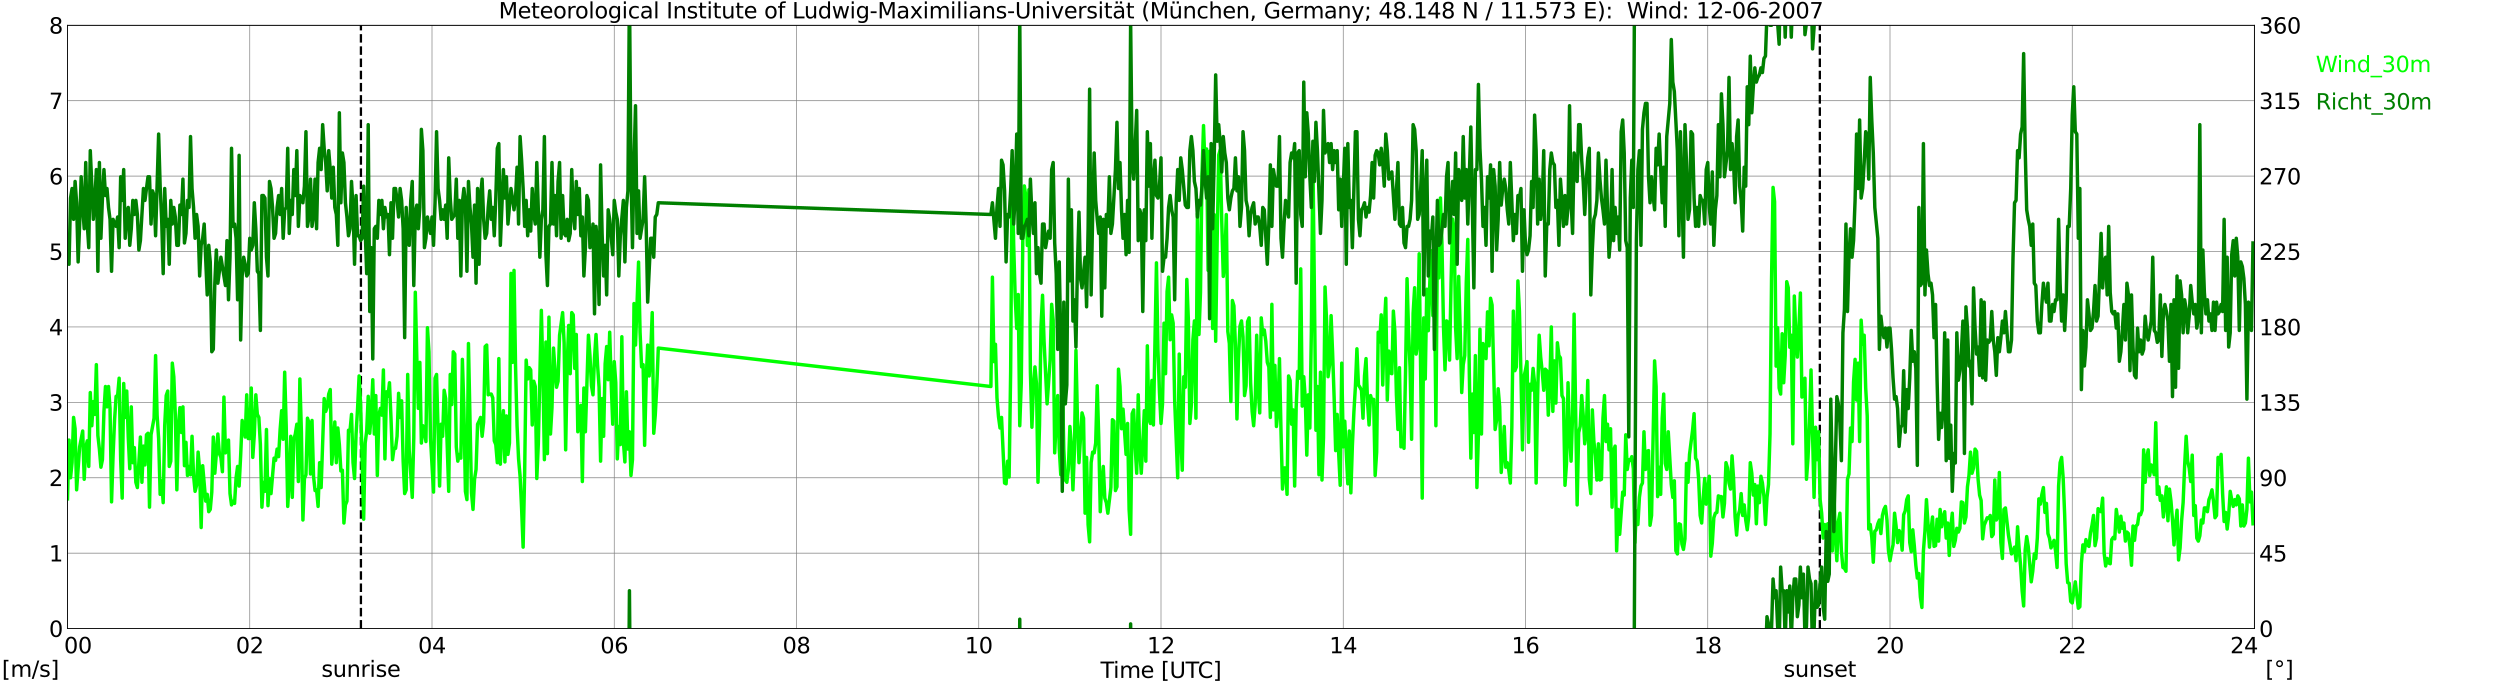
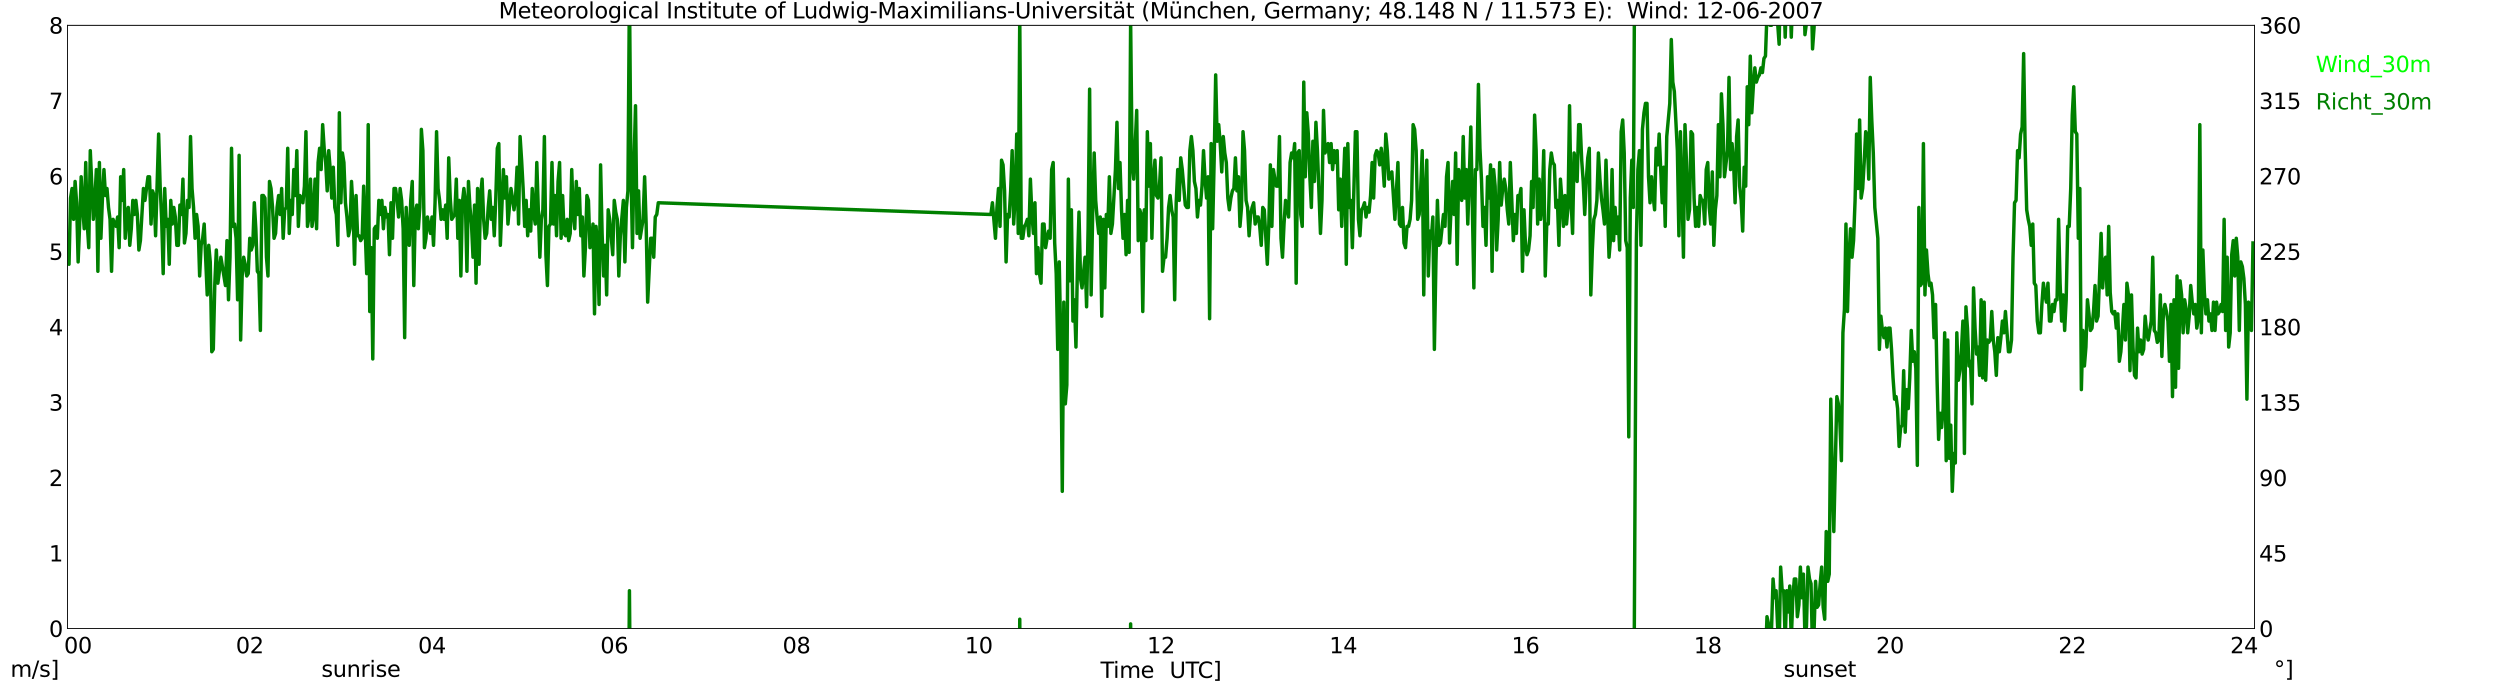
<svg xmlns="http://www.w3.org/2000/svg" xmlns:xlink="http://www.w3.org/1999/xlink" width="1085.4pt" height="296.64pt" viewBox="0 0 1085.4 296.64" version="1.1">
  <defs>
    <style type="text/css">*{stroke-linejoin: round; stroke-linecap: butt}</style>
  </defs>
  <g id="figure_1">
    <g id="patch_1">
      <path d="M 0 296.64  L 1085.4 296.64  L 1085.4 0  L 0 0  z " style="fill: #ffffff" />
    </g>
    <g id="axes_1">
      <g id="patch_2">
        <path d="M 29.306 272.909  L 978.814 272.909  L 978.814 10.976  L 29.306 10.976  z " style="fill: #ffffff" />
      </g>
      <g id="patch_3">
        <path d="M 978.814 272.909  L 978.814 272.909  L 978.814 10.976  L 978.814 10.976  z " clip-path="url(#pd871fe1643)" style="fill: #d3d3d3; opacity: 0.25; stroke: #d3d3d3; stroke-linejoin: miter" />
      </g>
      <g id="matplotlib.axis_1">
        <g id="xtick_1">
          <g id="line2d_1">
            <path d="M 29.306 272.909  L 29.306 10.976  " clip-path="url(#pd871fe1643)" style="fill: none; stroke: #808080; stroke-width: 0.3; stroke-linecap: square" />
          </g>
          <g id="line2d_2" />
          <g id="text_1">
            <g transform="translate(18.733 283.627) scale(0.095 -0.095)">
              <defs>
                <path id="DejaVuSans-20" transform="scale(0.016)" />
                <path id="DejaVuSans-30" d="M 2034 4250  Q 1547 4250 1301 3770  Q 1056 3291 1056 2328  Q 1056 1369 1301 889  Q 1547 409 2034 409  Q 2525 409 2770 889  Q 3016 1369 3016 2328  Q 3016 3291 2770 3770  Q 2525 4250 2034 4250  z M 2034 4750  Q 2819 4750 3233 4129  Q 3647 3509 3647 2328  Q 3647 1150 3233 529  Q 2819 -91 2034 -91  Q 1250 -91 836 529  Q 422 1150 422 2328  Q 422 3509 836 4129  Q 1250 4750 2034 4750  z " transform="scale(0.016)" />
              </defs>
              <use xlink:href="#DejaVuSans-20" />
              <use xlink:href="#DejaVuSans-20" transform="translate(31.787 0)" />
              <use xlink:href="#DejaVuSans-20" transform="translate(63.574 0)" />
              <use xlink:href="#DejaVuSans-30" transform="translate(95.361 0)" />
              <use xlink:href="#DejaVuSans-30" transform="translate(158.984 0)" />
            </g>
          </g>
        </g>
        <g id="xtick_2">
          <g id="line2d_3">
            <path d="M 108.431 272.909  L 108.431 10.976  " clip-path="url(#pd871fe1643)" style="fill: none; stroke: #808080; stroke-width: 0.3; stroke-linecap: square" />
          </g>
          <g id="line2d_4" />
          <g id="text_2">
            <g transform="translate(102.387 283.627) scale(0.095 -0.095)">
              <defs>
                <path id="DejaVuSans-32" d="M 1228 531  L 3431 531  L 3431 0  L 469 0  L 469 531  Q 828 903 1448 1529  Q 2069 2156 2228 2338  Q 2531 2678 2651 2914  Q 2772 3150 2772 3378  Q 2772 3750 2511 3984  Q 2250 4219 1831 4219  Q 1534 4219 1204 4116  Q 875 4013 500 3803  L 500 4441  Q 881 4594 1212 4672  Q 1544 4750 1819 4750  Q 2544 4750 2975 4387  Q 3406 4025 3406 3419  Q 3406 3131 3298 2873  Q 3191 2616 2906 2266  Q 2828 2175 2409 1742  Q 1991 1309 1228 531  z " transform="scale(0.016)" />
              </defs>
              <use xlink:href="#DejaVuSans-30" />
              <use xlink:href="#DejaVuSans-32" transform="translate(63.623 0)" />
            </g>
          </g>
        </g>
        <g id="xtick_3">
          <g id="line2d_5">
            <path d="M 187.557 272.909  L 187.557 10.976  " clip-path="url(#pd871fe1643)" style="fill: none; stroke: #808080; stroke-width: 0.3; stroke-linecap: square" />
          </g>
          <g id="line2d_6" />
          <g id="text_3">
            <g transform="translate(181.513 283.627) scale(0.095 -0.095)">
              <defs>
                <path id="DejaVuSans-34" d="M 2419 4116  L 825 1625  L 2419 1625  L 2419 4116  z M 2253 4666  L 3047 4666  L 3047 1625  L 3713 1625  L 3713 1100  L 3047 1100  L 3047 0  L 2419 0  L 2419 1100  L 313 1100  L 313 1709  L 2253 4666  z " transform="scale(0.016)" />
              </defs>
              <use xlink:href="#DejaVuSans-30" />
              <use xlink:href="#DejaVuSans-34" transform="translate(63.623 0)" />
            </g>
          </g>
        </g>
        <g id="xtick_4">
          <g id="line2d_7">
            <path d="M 266.683 272.909  L 266.683 10.976  " clip-path="url(#pd871fe1643)" style="fill: none; stroke: #808080; stroke-width: 0.3; stroke-linecap: square" />
          </g>
          <g id="line2d_8" />
          <g id="text_4">
            <g transform="translate(260.638 283.627) scale(0.095 -0.095)">
              <defs>
                <path id="DejaVuSans-36" d="M 2113 2584  Q 1688 2584 1439 2293  Q 1191 2003 1191 1497  Q 1191 994 1439 701  Q 1688 409 2113 409  Q 2538 409 2786 701  Q 3034 994 3034 1497  Q 3034 2003 2786 2293  Q 2538 2584 2113 2584  z M 3366 4563  L 3366 3988  Q 3128 4100 2886 4159  Q 2644 4219 2406 4219  Q 1781 4219 1451 3797  Q 1122 3375 1075 2522  Q 1259 2794 1537 2939  Q 1816 3084 2150 3084  Q 2853 3084 3261 2657  Q 3669 2231 3669 1497  Q 3669 778 3244 343  Q 2819 -91 2113 -91  Q 1303 -91 875 529  Q 447 1150 447 2328  Q 447 3434 972 4092  Q 1497 4750 2381 4750  Q 2619 4750 2861 4703  Q 3103 4656 3366 4563  z " transform="scale(0.016)" />
              </defs>
              <use xlink:href="#DejaVuSans-30" />
              <use xlink:href="#DejaVuSans-36" transform="translate(63.623 0)" />
            </g>
          </g>
        </g>
        <g id="xtick_5">
          <g id="line2d_9">
            <path d="M 345.808 272.909  L 345.808 10.976  " clip-path="url(#pd871fe1643)" style="fill: none; stroke: #808080; stroke-width: 0.3; stroke-linecap: square" />
          </g>
          <g id="line2d_10" />
          <g id="text_5">
            <g transform="translate(339.764 283.627) scale(0.095 -0.095)">
              <defs>
                <path id="DejaVuSans-38" d="M 2034 2216  Q 1584 2216 1326 1975  Q 1069 1734 1069 1313  Q 1069 891 1326 650  Q 1584 409 2034 409  Q 2484 409 2743 651  Q 3003 894 3003 1313  Q 3003 1734 2745 1975  Q 2488 2216 2034 2216  z M 1403 2484  Q 997 2584 770 2862  Q 544 3141 544 3541  Q 544 4100 942 4425  Q 1341 4750 2034 4750  Q 2731 4750 3128 4425  Q 3525 4100 3525 3541  Q 3525 3141 3298 2862  Q 3072 2584 2669 2484  Q 3125 2378 3379 2068  Q 3634 1759 3634 1313  Q 3634 634 3220 271  Q 2806 -91 2034 -91  Q 1263 -91 848 271  Q 434 634 434 1313  Q 434 1759 690 2068  Q 947 2378 1403 2484  z M 1172 3481  Q 1172 3119 1398 2916  Q 1625 2713 2034 2713  Q 2441 2713 2670 2916  Q 2900 3119 2900 3481  Q 2900 3844 2670 4047  Q 2441 4250 2034 4250  Q 1625 4250 1398 4047  Q 1172 3844 1172 3481  z " transform="scale(0.016)" />
              </defs>
              <use xlink:href="#DejaVuSans-30" />
              <use xlink:href="#DejaVuSans-38" transform="translate(63.623 0)" />
            </g>
          </g>
        </g>
        <g id="xtick_6">
          <g id="line2d_11">
            <path d="M 424.934 272.909  L 424.934 10.976  " clip-path="url(#pd871fe1643)" style="fill: none; stroke: #808080; stroke-width: 0.3; stroke-linecap: square" />
          </g>
          <g id="line2d_12" />
          <g id="text_6">
            <g transform="translate(418.89 283.627) scale(0.095 -0.095)">
              <defs>
                <path id="DejaVuSans-31" d="M 794 531  L 1825 531  L 1825 4091  L 703 3866  L 703 4441  L 1819 4666  L 2450 4666  L 2450 531  L 3481 531  L 3481 0  L 794 0  L 794 531  z " transform="scale(0.016)" />
              </defs>
              <use xlink:href="#DejaVuSans-31" />
              <use xlink:href="#DejaVuSans-30" transform="translate(63.623 0)" />
            </g>
          </g>
        </g>
        <g id="xtick_7">
          <g id="line2d_13">
            <path d="M 504.06 272.909  L 504.06 10.976  " clip-path="url(#pd871fe1643)" style="fill: none; stroke: #808080; stroke-width: 0.3; stroke-linecap: square" />
          </g>
          <g id="line2d_14" />
          <g id="text_7">
            <g transform="translate(498.015 283.627) scale(0.095 -0.095)">
              <use xlink:href="#DejaVuSans-31" />
              <use xlink:href="#DejaVuSans-32" transform="translate(63.623 0)" />
            </g>
          </g>
        </g>
        <g id="xtick_8">
          <g id="line2d_15">
            <path d="M 583.185 272.909  L 583.185 10.976  " clip-path="url(#pd871fe1643)" style="fill: none; stroke: #808080; stroke-width: 0.3; stroke-linecap: square" />
          </g>
          <g id="line2d_16" />
          <g id="text_8">
            <g transform="translate(577.141 283.627) scale(0.095 -0.095)">
              <use xlink:href="#DejaVuSans-31" />
              <use xlink:href="#DejaVuSans-34" transform="translate(63.623 0)" />
            </g>
          </g>
        </g>
        <g id="xtick_9">
          <g id="line2d_17">
            <path d="M 662.311 272.909  L 662.311 10.976  " clip-path="url(#pd871fe1643)" style="fill: none; stroke: #808080; stroke-width: 0.3; stroke-linecap: square" />
          </g>
          <g id="line2d_18" />
          <g id="text_9">
            <g transform="translate(656.267 283.627) scale(0.095 -0.095)">
              <use xlink:href="#DejaVuSans-31" />
              <use xlink:href="#DejaVuSans-36" transform="translate(63.623 0)" />
            </g>
          </g>
        </g>
        <g id="xtick_10">
          <g id="line2d_19">
            <path d="M 741.437 272.909  L 741.437 10.976  " clip-path="url(#pd871fe1643)" style="fill: none; stroke: #808080; stroke-width: 0.3; stroke-linecap: square" />
          </g>
          <g id="line2d_20" />
          <g id="text_10">
            <g transform="translate(735.392 283.627) scale(0.095 -0.095)">
              <use xlink:href="#DejaVuSans-31" />
              <use xlink:href="#DejaVuSans-38" transform="translate(63.623 0)" />
            </g>
          </g>
        </g>
        <g id="xtick_11">
          <g id="line2d_21">
            <path d="M 820.562 272.909  L 820.562 10.976  " clip-path="url(#pd871fe1643)" style="fill: none; stroke: #808080; stroke-width: 0.3; stroke-linecap: square" />
          </g>
          <g id="line2d_22" />
          <g id="text_11">
            <g transform="translate(814.518 283.627) scale(0.095 -0.095)">
              <use xlink:href="#DejaVuSans-32" />
              <use xlink:href="#DejaVuSans-30" transform="translate(63.623 0)" />
            </g>
          </g>
        </g>
        <g id="xtick_12">
          <g id="line2d_23">
            <path d="M 899.688 272.909  L 899.688 10.976  " clip-path="url(#pd871fe1643)" style="fill: none; stroke: #808080; stroke-width: 0.3; stroke-linecap: square" />
          </g>
          <g id="line2d_24" />
          <g id="text_12">
            <g transform="translate(893.644 283.627) scale(0.095 -0.095)">
              <use xlink:href="#DejaVuSans-32" />
              <use xlink:href="#DejaVuSans-32" transform="translate(63.623 0)" />
            </g>
          </g>
        </g>
        <g id="xtick_13">
          <g id="line2d_25">
            <path d="M 978.814 272.909  L 978.814 10.976  " clip-path="url(#pd871fe1643)" style="fill: none; stroke: #808080; stroke-width: 0.3; stroke-linecap: square" />
          </g>
          <g id="line2d_26" />
          <g id="text_13">
            <g transform="translate(968.241 283.627) scale(0.095 -0.095)">
              <use xlink:href="#DejaVuSans-32" />
              <use xlink:href="#DejaVuSans-34" transform="translate(63.623 0)" />
              <use xlink:href="#DejaVuSans-20" transform="translate(127.246 0)" />
              <use xlink:href="#DejaVuSans-20" transform="translate(159.033 0)" />
              <use xlink:href="#DejaVuSans-20" transform="translate(190.82 0)" />
            </g>
          </g>
        </g>
        <g id="text_14">
          <g transform="translate(477.806 294.322) scale(0.095 -0.095)">
            <defs>
              <path id="DejaVuSans-54" d="M -19 4666  L 3928 4666  L 3928 4134  L 2272 4134  L 2272 0  L 1638 0  L 1638 4134  L -19 4134  L -19 4666  z " transform="scale(0.016)" />
              <path id="DejaVuSans-69" d="M 603 3500  L 1178 3500  L 1178 0  L 603 0  L 603 3500  z M 603 4863  L 1178 4863  L 1178 4134  L 603 4134  L 603 4863  z " transform="scale(0.016)" />
              <path id="DejaVuSans-6d" d="M 3328 2828  Q 3544 3216 3844 3400  Q 4144 3584 4550 3584  Q 5097 3584 5394 3201  Q 5691 2819 5691 2113  L 5691 0  L 5113 0  L 5113 2094  Q 5113 2597 4934 2840  Q 4756 3084 4391 3084  Q 3944 3084 3684 2787  Q 3425 2491 3425 1978  L 3425 0  L 2847 0  L 2847 2094  Q 2847 2600 2669 2842  Q 2491 3084 2119 3084  Q 1678 3084 1418 2786  Q 1159 2488 1159 1978  L 1159 0  L 581 0  L 581 3500  L 1159 3500  L 1159 2956  Q 1356 3278 1631 3431  Q 1906 3584 2284 3584  Q 2666 3584 2933 3390  Q 3200 3197 3328 2828  z " transform="scale(0.016)" />
              <path id="DejaVuSans-65" d="M 3597 1894  L 3597 1613  L 953 1613  Q 991 1019 1311 708  Q 1631 397 2203 397  Q 2534 397 2845 478  Q 3156 559 3463 722  L 3463 178  Q 3153 47 2828 -22  Q 2503 -91 2169 -91  Q 1331 -91 842 396  Q 353 884 353 1716  Q 353 2575 817 3079  Q 1281 3584 2069 3584  Q 2775 3584 3186 3129  Q 3597 2675 3597 1894  z M 3022 2063  Q 3016 2534 2758 2815  Q 2500 3097 2075 3097  Q 1594 3097 1305 2825  Q 1016 2553 972 2059  L 3022 2063  z " transform="scale(0.016)" />
-               <path id="DejaVuSans-5b" d="M 550 4863  L 1875 4863  L 1875 4416  L 1125 4416  L 1125 -397  L 1875 -397  L 1875 -844  L 550 -844  L 550 4863  z " transform="scale(0.016)" />
              <path id="DejaVuSans-55" d="M 556 4666  L 1191 4666  L 1191 1831  Q 1191 1081 1462 751  Q 1734 422 2344 422  Q 2950 422 3222 751  Q 3494 1081 3494 1831  L 3494 4666  L 4128 4666  L 4128 1753  Q 4128 841 3676 375  Q 3225 -91 2344 -91  Q 1459 -91 1007 375  Q 556 841 556 1753  L 556 4666  z " transform="scale(0.016)" />
              <path id="DejaVuSans-43" d="M 4122 4306  L 4122 3641  Q 3803 3938 3442 4084  Q 3081 4231 2675 4231  Q 1875 4231 1450 3742  Q 1025 3253 1025 2328  Q 1025 1406 1450 917  Q 1875 428 2675 428  Q 3081 428 3442 575  Q 3803 722 4122 1019  L 4122 359  Q 3791 134 3420 21  Q 3050 -91 2638 -91  Q 1578 -91 968 557  Q 359 1206 359 2328  Q 359 3453 968 4101  Q 1578 4750 2638 4750  Q 3056 4750 3426 4639  Q 3797 4528 4122 4306  z " transform="scale(0.016)" />
              <path id="DejaVuSans-5d" d="M 1947 4863  L 1947 -844  L 622 -844  L 622 -397  L 1369 -397  L 1369 4416  L 622 4416  L 622 4863  L 1947 4863  z " transform="scale(0.016)" />
            </defs>
            <use xlink:href="#DejaVuSans-54" />
            <use xlink:href="#DejaVuSans-69" transform="translate(57.959 0)" />
            <use xlink:href="#DejaVuSans-6d" transform="translate(85.742 0)" />
            <use xlink:href="#DejaVuSans-65" transform="translate(183.154 0)" />
            <use xlink:href="#DejaVuSans-20" transform="translate(244.678 0)" />
            <use xlink:href="#DejaVuSans-5b" transform="translate(276.465 0)" />
            <use xlink:href="#DejaVuSans-55" transform="translate(315.479 0)" />
            <use xlink:href="#DejaVuSans-54" transform="translate(388.672 0)" />
            <use xlink:href="#DejaVuSans-43" transform="translate(443.881 0)" />
            <use xlink:href="#DejaVuSans-5d" transform="translate(513.705 0)" />
          </g>
        </g>
      </g>
      <g id="matplotlib.axis_2">
        <g id="ytick_1">
          <g id="line2d_27">
            <path d="M 29.306 272.909  L 978.814 272.909  " clip-path="url(#pd871fe1643)" style="fill: none; stroke: #808080; stroke-width: 0.3; stroke-linecap: square" />
          </g>
          <g id="line2d_28" />
          <g id="text_15">
            <g transform="translate(21.261 276.518) scale(0.095 -0.095)">
              <use xlink:href="#DejaVuSans-30" />
            </g>
          </g>
        </g>
        <g id="ytick_2">
          <g id="line2d_29">
            <path d="M 29.306 240.167  L 978.814 240.167  " clip-path="url(#pd871fe1643)" style="fill: none; stroke: #808080; stroke-width: 0.3; stroke-linecap: square" />
          </g>
          <g id="line2d_30" />
          <g id="text_16">
            <g transform="translate(21.261 243.776) scale(0.095 -0.095)">
              <use xlink:href="#DejaVuSans-31" />
            </g>
          </g>
        </g>
        <g id="ytick_3">
          <g id="line2d_31">
            <path d="M 29.306 207.426  L 978.814 207.426  " clip-path="url(#pd871fe1643)" style="fill: none; stroke: #808080; stroke-width: 0.3; stroke-linecap: square" />
          </g>
          <g id="line2d_32" />
          <g id="text_17">
            <g transform="translate(21.261 211.035) scale(0.095 -0.095)">
              <use xlink:href="#DejaVuSans-32" />
            </g>
          </g>
        </g>
        <g id="ytick_4">
          <g id="line2d_33">
            <path d="M 29.306 174.684  L 978.814 174.684  " clip-path="url(#pd871fe1643)" style="fill: none; stroke: #808080; stroke-width: 0.3; stroke-linecap: square" />
          </g>
          <g id="line2d_34" />
          <g id="text_18">
            <g transform="translate(21.261 178.293) scale(0.095 -0.095)">
              <defs>
                <path id="DejaVuSans-33" d="M 2597 2516  Q 3050 2419 3304 2112  Q 3559 1806 3559 1356  Q 3559 666 3084 287  Q 2609 -91 1734 -91  Q 1441 -91 1130 -33  Q 819 25 488 141  L 488 750  Q 750 597 1062 519  Q 1375 441 1716 441  Q 2309 441 2620 675  Q 2931 909 2931 1356  Q 2931 1769 2642 2001  Q 2353 2234 1838 2234  L 1294 2234  L 1294 2753  L 1863 2753  Q 2328 2753 2575 2939  Q 2822 3125 2822 3475  Q 2822 3834 2567 4026  Q 2313 4219 1838 4219  Q 1578 4219 1281 4162  Q 984 4106 628 3988  L 628 4550  Q 988 4650 1302 4700  Q 1616 4750 1894 4750  Q 2613 4750 3031 4423  Q 3450 4097 3450 3541  Q 3450 3153 3228 2886  Q 3006 2619 2597 2516  z " transform="scale(0.016)" />
              </defs>
              <use xlink:href="#DejaVuSans-33" />
            </g>
          </g>
        </g>
        <g id="ytick_5">
          <g id="line2d_35">
            <path d="M 29.306 141.942  L 978.814 141.942  " clip-path="url(#pd871fe1643)" style="fill: none; stroke: #808080; stroke-width: 0.3; stroke-linecap: square" />
          </g>
          <g id="line2d_36" />
          <g id="text_19">
            <g transform="translate(21.261 145.551) scale(0.095 -0.095)">
              <use xlink:href="#DejaVuSans-34" />
            </g>
          </g>
        </g>
        <g id="ytick_6">
          <g id="line2d_37">
            <path d="M 29.306 109.201  L 978.814 109.201  " clip-path="url(#pd871fe1643)" style="fill: none; stroke: #808080; stroke-width: 0.3; stroke-linecap: square" />
          </g>
          <g id="line2d_38" />
          <g id="text_20">
            <g transform="translate(21.261 112.81) scale(0.095 -0.095)">
              <defs>
                <path id="DejaVuSans-35" d="M 691 4666  L 3169 4666  L 3169 4134  L 1269 4134  L 1269 2991  Q 1406 3038 1543 3061  Q 1681 3084 1819 3084  Q 2600 3084 3056 2656  Q 3513 2228 3513 1497  Q 3513 744 3044 326  Q 2575 -91 1722 -91  Q 1428 -91 1123 -41  Q 819 9 494 109  L 494 744  Q 775 591 1075 516  Q 1375 441 1709 441  Q 2250 441 2565 725  Q 2881 1009 2881 1497  Q 2881 1984 2565 2268  Q 2250 2553 1709 2553  Q 1456 2553 1204 2497  Q 953 2441 691 2322  L 691 4666  z " transform="scale(0.016)" />
              </defs>
              <use xlink:href="#DejaVuSans-35" />
            </g>
          </g>
        </g>
        <g id="ytick_7">
          <g id="line2d_39">
            <path d="M 29.306 76.459  L 978.814 76.459  " clip-path="url(#pd871fe1643)" style="fill: none; stroke: #808080; stroke-width: 0.3; stroke-linecap: square" />
          </g>
          <g id="line2d_40" />
          <g id="text_21">
            <g transform="translate(21.261 80.068) scale(0.095 -0.095)">
              <use xlink:href="#DejaVuSans-36" />
            </g>
          </g>
        </g>
        <g id="ytick_8">
          <g id="line2d_41">
            <path d="M 29.306 43.717  L 978.814 43.717  " clip-path="url(#pd871fe1643)" style="fill: none; stroke: #808080; stroke-width: 0.3; stroke-linecap: square" />
          </g>
          <g id="line2d_42" />
          <g id="text_22">
            <g transform="translate(21.261 47.327) scale(0.095 -0.095)">
              <defs>
                <path id="DejaVuSans-37" d="M 525 4666  L 3525 4666  L 3525 4397  L 1831 0  L 1172 0  L 2766 4134  L 525 4134  L 525 4666  z " transform="scale(0.016)" />
              </defs>
              <use xlink:href="#DejaVuSans-37" />
            </g>
          </g>
        </g>
        <g id="ytick_9">
          <g id="line2d_43">
            <path d="M 29.306 10.976  L 978.814 10.976  " clip-path="url(#pd871fe1643)" style="fill: none; stroke: #808080; stroke-width: 0.3; stroke-linecap: square" />
          </g>
          <g id="line2d_44" />
          <g id="text_23">
            <g transform="translate(21.261 14.585) scale(0.095 -0.095)">
              <use xlink:href="#DejaVuSans-38" />
            </g>
          </g>
        </g>
      </g>
      <g id="line2d_45">
        <path d="M 156.698 272.909  L 156.698 10.976  " clip-path="url(#pd871fe1643)" style="fill: none; stroke-dasharray: 3.7,1.6; stroke-dashoffset: 0; stroke: #000000" />
      </g>
      <g id="line2d_46">
        <path d="M 790.099 272.909  L 790.099 10.976  " clip-path="url(#pd871fe1643)" style="fill: none; stroke-dasharray: 3.7,1.6; stroke-dashoffset: 0; stroke: #000000" />
      </g>
      <g id="line2d_47">
        <path d="M 29.306 216.593  L 29.965 191.055  L 30.625 207.426  L 31.284 200.877  L 31.943 181.232  L 32.603 186.143  L 33.262 212.664  L 34.581 194.001  L 35.9 187.126  L 36.559 208.08  L 37.218 194.329  L 37.878 191.382  L 38.537 202.514  L 39.197 170.427  L 39.856 184.834  L 40.515 174.356  L 41.175 179.923  L 41.834 158.313  L 42.493 189.09  L 43.153 194.984  L 43.812 202.842  L 44.472 199.568  L 45.131 178.613  L 45.79 167.808  L 46.45 176.648  L 47.109 167.808  L 47.768 177.303  L 48.428 217.903  L 49.087 197.93  L 49.747 182.214  L 50.406 172.065  L 51.065 171.737  L 51.725 164.207  L 52.384 199.568  L 53.043 216.266  L 53.703 166.498  L 54.362 181.232  L 55.022 169.773  L 55.681 189.745  L 56.34 203.497  L 57 176.648  L 57.659 200.877  L 58.319 194.329  L 58.978 209.39  L 59.637 211.682  L 60.956 189.745  L 61.615 209.39  L 62.275 193.674  L 62.934 201.859  L 63.594 188.763  L 64.253 188.108  L 64.912 220.195  L 65.572 188.763  L 66.89 181.56  L 67.55 154.384  L 68.209 180.25  L 68.869 190.4  L 69.528 214.629  L 70.187 208.735  L 70.847 218.23  L 71.506 184.834  L 72.166 171.737  L 72.825 169.773  L 73.484 202.514  L 74.144 200.222  L 74.803 157.658  L 75.462 163.552  L 76.122 180.25  L 76.781 212.664  L 77.441 185.489  L 78.1 176.976  L 78.759 187.781  L 79.419 176.648  L 80.078 202.187  L 80.737 192.037  L 81.397 206.443  L 82.056 202.514  L 82.716 206.116  L 83.375 189.418  L 84.034 206.443  L 84.694 213.319  L 85.353 210.7  L 86.013 196.293  L 86.672 204.151  L 87.331 229.035  L 87.991 202.187  L 89.309 217.575  L 89.969 214.629  L 90.628 222.159  L 91.288 221.177  L 91.947 213.646  L 92.606 189.745  L 93.266 205.461  L 94.584 188.435  L 95.244 196.948  L 95.903 198.585  L 96.563 204.806  L 97.222 172.392  L 97.881 196.621  L 98.541 192.364  L 99.2 191.055  L 99.86 214.301  L 100.519 219.213  L 101.178 217.575  L 101.838 218.558  L 102.497 207.426  L 103.156 202.514  L 103.816 211.027  L 104.475 197.93  L 105.135 182.542  L 106.453 189.745  L 107.113 171.41  L 107.772 190.4  L 108.431 190.4  L 109.091 168.463  L 109.75 198.585  L 110.41 188.763  L 111.069 171.41  L 111.728 179.923  L 112.388 181.232  L 113.047 193.019  L 113.707 220.195  L 114.366 209.39  L 115.025 213.319  L 115.685 186.471  L 116.344 219.54  L 117.003 207.753  L 117.663 214.301  L 118.982 198.913  L 119.641 199.895  L 120.3 194.984  L 120.96 198.258  L 121.619 186.471  L 122.278 178.285  L 122.938 190.727  L 123.597 161.587  L 124.257 184.834  L 124.916 219.867  L 125.575 208.735  L 126.235 189.418  L 126.894 215.938  L 127.553 190.727  L 128.213 188.435  L 128.872 184.179  L 129.532 209.063  L 130.191 164.534  L 130.85 187.453  L 131.51 225.761  L 132.169 207.753  L 132.829 206.116  L 133.488 181.56  L 134.147 183.524  L 134.807 205.788  L 135.466 182.542  L 136.125 206.771  L 136.785 212.992  L 137.444 212.664  L 138.104 219.867  L 138.763 200.877  L 139.422 211.682  L 140.741 173.047  L 141.4 178.613  L 142.06 176.648  L 142.719 171.082  L 143.379 169.118  L 144.038 201.532  L 144.697 193.674  L 145.357 183.197  L 146.016 200.877  L 146.676 185.816  L 147.335 193.019  L 147.994 204.479  L 148.654 204.151  L 149.313 227.071  L 149.972 219.213  L 150.632 217.575  L 151.291 186.798  L 151.951 187.126  L 152.61 179.923  L 153.269 200.877  L 153.929 207.753  L 154.588 188.435  L 155.247 177.303  L 155.907 163.224  L 156.566 175.666  L 157.885 225.433  L 158.544 192.364  L 159.204 187.126  L 159.863 172.065  L 160.523 188.108  L 161.182 179.923  L 161.841 164.861  L 162.501 188.435  L 163.16 171.737  L 163.819 206.443  L 164.479 180.25  L 165.138 177.303  L 165.798 180.25  L 166.457 160.605  L 167.116 199.24  L 167.776 170.1  L 168.435 172.065  L 169.094 166.171  L 169.754 181.56  L 170.413 199.568  L 171.073 194.656  L 171.732 194.656  L 172.391 189.418  L 173.051 170.755  L 173.71 181.232  L 174.37 174.029  L 175.029 200.222  L 175.688 214.301  L 176.348 212.664  L 177.007 162.569  L 177.666 195.639  L 178.985 215.938  L 179.645 190.072  L 180.304 126.881  L 180.963 155.366  L 181.623 177.303  L 182.282 157.331  L 182.941 192.364  L 183.601 184.834  L 184.26 187.126  L 184.92 191.71  L 185.579 142.27  L 186.238 152.747  L 186.898 190.072  L 188.217 213.646  L 188.876 164.207  L 189.535 162.569  L 190.854 211.027  L 191.513 184.179  L 192.173 189.418  L 192.832 169.445  L 193.492 173.047  L 194.81 213.319  L 195.47 162.569  L 196.129 175.666  L 196.788 152.747  L 197.448 153.729  L 198.107 194.001  L 198.767 200.222  L 199.426 197.276  L 200.085 198.913  L 200.745 156.021  L 201.404 177.303  L 202.063 213.319  L 202.723 216.921  L 203.382 149.145  L 204.701 213.974  L 205.36 221.177  L 206.02 208.08  L 206.679 203.824  L 207.339 184.179  L 207.998 182.869  L 208.657 181.232  L 209.317 189.418  L 209.976 183.197  L 210.635 150.455  L 211.295 149.8  L 211.954 171.41  L 212.614 171.082  L 213.273 171.082  L 213.932 172.719  L 214.592 191.382  L 215.251 193.019  L 215.91 200.877  L 216.57 155.694  L 217.229 201.532  L 217.889 186.471  L 218.548 178.285  L 219.207 200.55  L 219.867 180.577  L 220.526 197.276  L 221.186 192.364  L 221.845 118.696  L 222.504 157.331  L 223.164 117.386  L 223.823 158.64  L 224.482 184.834  L 225.142 199.24  L 225.801 206.771  L 226.461 220.85  L 227.12 237.548  L 227.779 205.461  L 228.439 156.349  L 229.098 164.534  L 229.757 159.623  L 230.417 160.605  L 231.076 184.506  L 231.736 165.516  L 232.395 167.808  L 233.054 207.753  L 233.714 192.692  L 235.033 134.739  L 235.692 160.605  L 236.351 199.568  L 237.011 148.491  L 237.67 196.948  L 238.329 137.686  L 238.989 188.435  L 239.648 176.976  L 240.308 151.11  L 240.967 160.605  L 241.626 168.136  L 242.286 165.516  L 242.945 145.544  L 244.264 135.721  L 244.923 148.818  L 245.583 195.311  L 246.242 158.64  L 246.901 141.287  L 247.561 162.242  L 248.22 135.721  L 248.88 136.704  L 249.539 159.95  L 250.198 145.216  L 250.858 187.453  L 251.517 182.869  L 252.176 175.994  L 252.836 209.063  L 253.495 168.463  L 254.155 187.453  L 255.473 145.544  L 256.133 154.384  L 256.792 167.481  L 257.451 171.41  L 258.111 155.366  L 258.77 145.216  L 259.43 158.313  L 260.089 168.136  L 260.748 200.222  L 261.408 173.047  L 262.067 189.418  L 262.726 157.986  L 263.386 150.455  L 264.045 164.861  L 264.705 144.234  L 265.364 166.498  L 266.023 184.179  L 266.683 157.003  L 267.342 166.171  L 268.002 199.24  L 268.661 185.161  L 269.32 193.019  L 269.98 146.199  L 270.639 191.71  L 271.298 200.55  L 271.958 170.1  L 272.617 194.984  L 273.277 187.453  L 273.936 206.443  L 274.595 199.568  L 275.255 131.792  L 275.914 149.8  L 277.233 113.784  L 277.892 144.234  L 278.552 159.295  L 279.211 158.313  L 279.87 193.347  L 280.53 165.516  L 281.189 149.8  L 281.849 163.224  L 282.508 153.074  L 283.167 135.721  L 283.827 188.108  L 284.486 180.25  L 285.145 167.808  L 285.805 151.11  L 430.209 167.808  L 430.869 120.333  L 431.528 157.003  L 432.187 149.473  L 432.847 172.719  L 433.506 180.905  L 434.165 185.816  L 434.825 181.232  L 436.144 209.717  L 436.803 210.045  L 437.462 200.222  L 438.122 207.098  L 438.781 161.26  L 439.44 69.256  L 440.1 106.254  L 440.759 129.173  L 441.419 142.597  L 442.078 127.863  L 442.737 184.834  L 443.397 166.171  L 444.056 104.289  L 444.716 80.715  L 445.375 85.299  L 446.034 106.581  L 446.694 82.352  L 447.353 161.26  L 448.012 185.489  L 448.672 168.136  L 449.331 159.295  L 449.991 166.498  L 450.65 209.39  L 451.309 184.834  L 451.969 141.615  L 452.628 128.191  L 453.287 148.163  L 454.606 175.339  L 455.925 156.349  L 456.584 132.12  L 457.244 138.995  L 457.903 196.621  L 458.563 182.869  L 459.222 171.737  L 459.881 194.656  L 460.541 206.116  L 461.2 163.224  L 461.859 194.984  L 462.519 208.408  L 463.178 209.39  L 463.838 203.824  L 464.497 185.161  L 465.156 193.347  L 465.816 212.664  L 466.475 195.639  L 467.134 152.092  L 467.794 182.542  L 468.453 200.877  L 469.772 179.268  L 470.431 181.56  L 471.091 222.814  L 471.75 198.585  L 472.409 227.725  L 473.069 235.256  L 473.728 200.877  L 474.388 196.293  L 475.047 196.621  L 475.706 192.364  L 476.366 167.481  L 477.025 189.745  L 477.685 222.159  L 478.344 211.027  L 479.003 202.514  L 479.663 216.266  L 480.322 218.23  L 480.981 222.814  L 482.3 211.682  L 482.96 182.214  L 483.619 182.869  L 484.278 212.992  L 484.938 211.355  L 485.597 160.278  L 486.256 167.808  L 486.916 186.143  L 487.575 177.631  L 488.894 197.276  L 489.553 183.852  L 490.213 221.177  L 490.872 231.982  L 491.532 179.595  L 492.191 177.958  L 492.85 194.329  L 493.51 205.461  L 494.169 171.41  L 494.828 195.639  L 495.488 205.461  L 496.147 193.019  L 496.807 178.285  L 497.466 200.222  L 498.125 150.128  L 498.785 181.887  L 499.444 183.852  L 500.103 165.189  L 500.763 184.506  L 502.082 114.112  L 502.741 152.092  L 503.4 170.427  L 504.06 183.852  L 504.719 175.339  L 505.379 140.305  L 506.038 162.242  L 506.697 126.554  L 507.357 120.333  L 508.016 147.508  L 508.675 136.704  L 509.335 140.305  L 509.994 174.029  L 511.313 207.426  L 511.972 153.729  L 512.632 189.09  L 513.291 204.151  L 513.95 163.552  L 514.61 168.136  L 515.269 121.315  L 515.929 138.668  L 516.588 183.852  L 517.247 175.666  L 517.907 147.508  L 518.566 139.323  L 519.226 181.56  L 519.885 92.83  L 520.544 145.216  L 521.204 126.881  L 521.863 75.149  L 522.522 54.522  L 523.182 73.185  L 523.841 64.672  L 524.501 117.386  L 525.16 65.654  L 525.819 91.193  L 526.479 142.597  L 527.138 93.157  L 527.797 148.163  L 528.457 103.307  L 529.116 67.291  L 529.776 64.999  L 530.435 96.104  L 531.094 120.005  L 531.754 112.802  L 532.413 93.157  L 533.073 143.907  L 533.732 149.145  L 534.391 174.356  L 535.051 130.483  L 535.71 132.775  L 536.369 150.128  L 537.029 181.887  L 537.688 155.694  L 538.348 141.615  L 539.007 139.323  L 539.666 146.199  L 540.326 171.737  L 540.985 167.481  L 541.644 139.65  L 542.304 138.013  L 542.963 166.171  L 543.623 178.613  L 544.282 184.834  L 544.941 175.666  L 545.601 145.544  L 546.26 169.118  L 546.919 179.268  L 547.579 138.013  L 548.238 145.216  L 548.898 143.252  L 549.557 148.163  L 550.216 157.331  L 550.876 159.295  L 551.535 181.232  L 552.195 132.12  L 552.854 177.958  L 553.513 158.64  L 554.173 185.161  L 554.832 178.613  L 555.491 155.694  L 556.151 186.798  L 556.81 212.337  L 557.47 203.169  L 558.129 203.169  L 558.788 214.629  L 559.448 163.224  L 560.107 165.189  L 560.766 184.179  L 561.426 177.958  L 562.085 211.027  L 562.745 176.976  L 563.404 161.26  L 564.063 164.207  L 564.723 116.731  L 565.382 176.321  L 566.042 163.552  L 566.701 173.047  L 567.36 197.603  L 568.02 171.41  L 568.679 185.816  L 569.338 143.907  L 569.998 66.309  L 571.317 186.798  L 571.976 167.808  L 572.635 206.116  L 573.295 161.587  L 573.954 208.408  L 574.613 190.072  L 575.273 124.589  L 575.932 138.995  L 576.592 163.552  L 577.251 158.313  L 577.91 137.031  L 578.57 153.402  L 579.229 172.719  L 579.889 195.639  L 580.548 179.923  L 581.207 196.948  L 581.867 210.7  L 582.526 157.658  L 583.185 194.001  L 583.845 182.869  L 585.164 210.045  L 585.823 187.126  L 586.482 213.974  L 587.142 193.674  L 587.801 178.94  L 588.46 167.808  L 589.12 151.437  L 589.779 167.153  L 590.439 168.136  L 591.098 169.445  L 591.757 181.56  L 592.417 163.224  L 593.076 155.694  L 593.736 174.684  L 594.395 184.506  L 595.054 171.737  L 595.714 174.356  L 596.373 173.374  L 597.032 206.443  L 597.692 196.293  L 598.351 144.234  L 599.011 148.491  L 599.67 136.704  L 600.329 167.153  L 600.989 142.27  L 601.648 129.5  L 602.307 173.702  L 602.967 152.42  L 603.626 161.915  L 604.286 162.242  L 604.945 135.066  L 605.604 143.907  L 606.264 171.41  L 606.923 186.471  L 607.582 159.623  L 608.242 194.001  L 608.901 192.692  L 609.561 194.656  L 610.22 161.915  L 610.879 120.988  L 611.539 143.579  L 612.198 159.623  L 612.858 190.727  L 613.517 136.049  L 614.176 124.917  L 614.836 153.729  L 615.495 149.145  L 616.154 110.183  L 617.473 216.266  L 618.133 138.013  L 618.792 164.534  L 619.451 125.571  L 620.111 143.579  L 620.77 122.297  L 621.429 108.873  L 622.089 137.031  L 622.748 116.076  L 623.408 184.834  L 624.067 103.307  L 624.726 120.66  L 625.386 85.954  L 626.045 105.926  L 626.705 141.942  L 627.364 160.605  L 628.023 139.323  L 628.683 139.978  L 629.342 156.349  L 630.001 122.297  L 630.661 95.122  L 631.32 99.378  L 631.98 142.597  L 632.639 155.694  L 633.298 120.005  L 633.958 142.924  L 634.617 170.427  L 635.276 158.313  L 635.936 154.384  L 636.595 122.625  L 637.255 103.962  L 637.914 161.915  L 638.573 198.913  L 639.233 171.082  L 639.892 187.781  L 640.552 154.384  L 641.211 211.682  L 641.87 188.763  L 642.53 142.924  L 643.189 188.435  L 643.848 149.145  L 645.167 155.694  L 645.827 135.394  L 646.486 150.128  L 647.145 129.5  L 647.805 132.447  L 649.123 186.471  L 649.783 182.214  L 650.442 168.79  L 651.102 176.648  L 651.761 205.134  L 652.42 197.276  L 653.08 185.161  L 653.739 202.842  L 654.399 200.877  L 655.058 204.151  L 655.717 209.717  L 656.377 185.489  L 657.036 135.066  L 657.695 160.932  L 658.355 159.295  L 659.014 121.97  L 659.674 135.066  L 660.333 162.242  L 660.992 195.311  L 661.652 163.552  L 662.311 160.605  L 662.97 157.003  L 663.63 192.037  L 664.289 166.826  L 664.949 169.445  L 665.608 159.95  L 666.267 166.498  L 666.927 209.717  L 667.586 171.737  L 668.246 145.544  L 668.905 155.039  L 669.564 161.26  L 670.224 169.445  L 670.883 160.278  L 671.542 160.932  L 672.202 180.25  L 672.861 167.481  L 673.521 141.942  L 674.18 178.613  L 674.839 156.676  L 675.499 175.011  L 676.158 148.818  L 676.817 154.384  L 677.477 155.366  L 678.136 171.737  L 678.796 173.047  L 679.455 210.7  L 680.114 201.205  L 680.774 166.171  L 681.433 189.09  L 682.092 200.222  L 682.752 180.25  L 683.411 136.376  L 684.73 219.213  L 685.389 187.781  L 686.049 185.161  L 686.708 171.737  L 687.368 180.25  L 688.027 192.692  L 688.686 188.108  L 689.346 165.189  L 690.005 208.08  L 690.664 214.301  L 691.324 177.958  L 691.983 191.382  L 692.643 197.93  L 693.302 208.408  L 693.961 192.692  L 694.621 208.408  L 695.28 208.08  L 695.939 181.56  L 696.599 171.737  L 697.258 191.71  L 697.918 184.179  L 698.577 195.311  L 699.236 186.143  L 699.896 220.195  L 700.555 195.639  L 701.215 193.674  L 701.874 239.185  L 702.533 221.177  L 703.193 231.982  L 704.511 213.646  L 705.171 214.956  L 705.83 188.763  L 706.49 203.824  L 707.149 199.568  L 707.808 199.895  L 708.468 198.258  L 709.127 203.497  L 709.786 235.583  L 710.446 221.832  L 711.105 227.725  L 711.765 215.938  L 712.424 211.027  L 713.083 209.717  L 713.743 187.453  L 714.402 203.824  L 715.062 195.966  L 715.721 195.639  L 716.38 228.053  L 717.04 223.796  L 718.358 156.676  L 719.018 167.808  L 719.677 215.611  L 720.337 202.842  L 720.996 214.629  L 721.655 181.56  L 722.315 171.082  L 722.974 201.205  L 723.633 203.824  L 724.293 187.453  L 725.612 210.372  L 726.271 215.938  L 726.93 208.735  L 727.59 239.185  L 728.249 240.495  L 728.909 227.398  L 729.568 227.725  L 730.227 236.238  L 730.887 238.53  L 731.546 233.946  L 732.205 201.205  L 732.865 209.39  L 733.524 197.276  L 734.843 186.798  L 735.502 179.595  L 736.162 198.913  L 736.821 200.222  L 737.48 208.08  L 738.14 223.796  L 738.799 227.071  L 739.459 216.266  L 740.118 207.753  L 740.777 218.885  L 742.096 206.771  L 742.756 241.477  L 743.415 235.911  L 744.074 224.779  L 744.734 222.814  L 745.393 222.487  L 746.052 215.284  L 746.712 215.611  L 747.371 215.611  L 748.031 224.451  L 748.69 218.558  L 749.349 200.877  L 750.009 203.169  L 750.668 209.717  L 751.327 212.337  L 751.987 197.93  L 752.646 207.753  L 753.306 224.451  L 753.965 232.309  L 754.624 223.796  L 755.284 221.504  L 755.943 214.301  L 756.602 223.796  L 757.262 219.213  L 757.921 225.761  L 758.581 230.017  L 759.24 224.124  L 759.899 200.877  L 760.559 205.461  L 761.218 214.956  L 761.878 210.372  L 762.537 227.398  L 763.196 211.027  L 763.856 218.23  L 764.515 206.771  L 765.174 209.717  L 765.834 215.611  L 766.493 227.725  L 767.153 215.938  L 767.812 210.372  L 768.471 188.435  L 769.131 121.315  L 769.79 81.37  L 770.449 87.591  L 771.109 158.968  L 771.768 142.27  L 772.428 168.463  L 773.087 171.082  L 773.746 144.889  L 774.406 166.171  L 775.065 154.384  L 775.725 122.297  L 776.384 124.917  L 777.043 150.782  L 777.703 145.544  L 778.362 192.692  L 779.021 128.518  L 779.681 145.216  L 780.34 155.039  L 781 142.924  L 781.659 127.209  L 782.318 172.392  L 782.978 171.737  L 783.637 164.207  L 784.296 208.08  L 784.956 198.913  L 785.615 183.524  L 786.275 160.605  L 787.593 215.938  L 788.253 185.489  L 788.912 199.568  L 789.572 187.453  L 790.231 216.921  L 790.89 222.814  L 791.55 233.619  L 792.209 227.725  L 792.868 231.654  L 793.528 227.398  L 794.187 234.274  L 794.847 221.504  L 795.506 239.185  L 796.165 212.992  L 796.825 231.982  L 797.484 243.441  L 798.143 226.416  L 798.803 222.814  L 799.462 239.185  L 800.122 246.388  L 800.781 246.715  L 801.44 248.025  L 802.1 208.08  L 802.759 205.788  L 803.419 185.816  L 804.078 191.71  L 804.737 165.844  L 805.397 156.021  L 806.056 173.702  L 806.715 157.658  L 807.375 191.71  L 808.034 138.995  L 808.694 149.473  L 809.353 145.544  L 810.012 168.463  L 810.672 180.577  L 811.331 229.69  L 811.99 227.725  L 812.65 233.291  L 813.309 244.096  L 813.969 230.672  L 814.628 230.017  L 815.287 227.398  L 815.947 225.761  L 816.606 231.654  L 817.265 223.796  L 817.925 221.177  L 818.584 219.867  L 819.244 225.761  L 819.903 239.185  L 820.562 243.441  L 821.222 239.512  L 821.881 236.566  L 822.541 222.814  L 823.2 228.38  L 823.859 235.583  L 824.519 230.345  L 825.178 231.654  L 825.837 238.857  L 826.497 223.469  L 827.156 221.832  L 827.816 216.921  L 828.475 215.284  L 829.134 235.583  L 829.794 239.512  L 830.453 230.017  L 831.112 236.893  L 831.772 245.406  L 832.431 250.972  L 833.091 249.007  L 833.75 259.157  L 834.409 263.741  L 835.069 239.185  L 835.728 230.672  L 836.388 216.921  L 837.706 237.548  L 838.366 230.017  L 839.025 224.451  L 839.684 237.22  L 840.344 236.893  L 841.003 225.433  L 841.663 234.928  L 842.322 221.177  L 842.981 228.708  L 843.641 224.451  L 844.3 222.159  L 844.959 233.619  L 845.619 227.071  L 846.278 241.149  L 846.938 229.035  L 847.597 222.814  L 848.256 237.22  L 848.916 234.601  L 849.575 229.362  L 850.235 231  L 850.894 229.362  L 851.553 217.903  L 852.213 218.23  L 852.872 227.071  L 853.531 224.451  L 854.191 211.355  L 854.85 206.443  L 855.51 196.293  L 856.169 205.461  L 856.828 203.169  L 857.488 194.984  L 858.147 195.966  L 858.806 208.08  L 859.466 214.956  L 860.125 217.248  L 860.785 233.946  L 861.444 228.053  L 862.763 224.779  L 863.422 225.106  L 864.082 223.796  L 864.741 232.964  L 865.4 231.982  L 866.06 208.408  L 866.719 225.761  L 867.378 224.451  L 868.038 205.134  L 868.697 235.583  L 869.357 242.459  L 870.016 221.177  L 870.675 220.522  L 871.994 232.309  L 873.313 240.495  L 873.972 239.512  L 874.632 237.548  L 875.291 243.441  L 875.95 228.708  L 876.61 238.203  L 877.269 245.733  L 877.929 256.538  L 878.588 263.086  L 879.247 238.857  L 879.907 232.964  L 880.566 237.22  L 881.885 252.609  L 882.544 248.025  L 883.204 240.495  L 883.863 242.459  L 884.522 233.619  L 885.182 216.593  L 885.841 218.885  L 886.5 214.629  L 887.16 211.682  L 887.819 222.487  L 888.479 218.558  L 889.138 231.654  L 889.797 233.619  L 890.457 237.875  L 891.775 234.601  L 892.435 239.185  L 893.094 246.388  L 893.754 211.027  L 894.413 200.877  L 895.072 198.585  L 895.732 207.426  L 896.391 223.469  L 897.051 244.751  L 897.71 252.936  L 898.369 253.264  L 899.029 261.122  L 899.688 261.777  L 901.007 252.609  L 902.326 264.069  L 902.985 263.414  L 903.644 244.751  L 904.304 236.566  L 904.963 239.512  L 905.622 234.274  L 906.282 236.566  L 906.941 237.22  L 907.601 231.327  L 908.26 228.053  L 908.919 223.796  L 909.579 236.893  L 910.238 233.619  L 910.898 220.85  L 911.557 221.832  L 912.216 222.159  L 912.876 216.266  L 913.535 240.167  L 914.194 245.733  L 914.854 242.459  L 915.513 244.424  L 916.173 244.751  L 916.832 234.274  L 917.491 233.291  L 918.151 233.946  L 918.81 221.177  L 920.129 231  L 920.788 224.124  L 921.448 229.362  L 922.107 227.071  L 922.766 234.928  L 923.426 231  L 924.085 231.654  L 924.745 237.548  L 925.404 245.406  L 926.063 228.38  L 926.723 234.601  L 927.382 228.38  L 928.041 227.725  L 928.701 223.142  L 929.36 223.469  L 930.02 221.504  L 930.679 195.311  L 931.338 209.39  L 931.998 198.913  L 932.657 195.311  L 933.316 206.443  L 933.976 201.859  L 934.635 203.497  L 935.295 206.116  L 935.954 183.524  L 936.613 214.629  L 937.273 211.355  L 937.932 217.248  L 938.592 215.284  L 939.251 224.451  L 939.91 218.885  L 940.57 211.355  L 941.229 226.088  L 941.888 212.337  L 942.548 217.575  L 943.207 225.761  L 943.867 236.566  L 944.526 227.725  L 945.185 221.504  L 945.845 243.114  L 946.504 237.875  L 947.163 226.088  L 947.823 218.23  L 948.482 202.187  L 949.142 189.418  L 949.801 200.222  L 950.46 203.169  L 951.12 209.063  L 951.779 197.603  L 952.438 223.796  L 953.098 219.54  L 953.757 233.619  L 954.417 234.928  L 955.076 232.637  L 955.735 225.761  L 956.395 227.071  L 957.054 220.522  L 957.714 220.522  L 958.373 222.159  L 959.032 216.921  L 959.692 215.284  L 960.351 212.664  L 961.01 217.575  L 961.67 224.779  L 962.329 223.796  L 962.989 198.585  L 963.648 201.532  L 964.307 197.276  L 964.967 214.301  L 965.626 226.416  L 966.285 222.487  L 966.945 229.69  L 967.604 223.796  L 968.264 213.319  L 968.923 216.921  L 969.582 219.867  L 970.242 216.921  L 970.901 219.213  L 971.561 215.284  L 972.22 216.593  L 972.879 228.38  L 973.539 219.213  L 974.198 228.38  L 974.857 227.071  L 975.517 221.177  L 976.176 198.913  L 976.836 217.903  L 977.495 213.646  L 978.154 227.398  L 978.154 227.398  " clip-path="url(#pd871fe1643)" style="fill: none; stroke: #00ff00; stroke-width: 1.5; stroke-linecap: square" />
      </g>
      <g id="patch_4">
        <path d="M 29.306 272.909  L 29.306 10.976  " style="fill: none; stroke: #000000; stroke-width: 0.3; stroke-linejoin: miter; stroke-linecap: square" />
      </g>
      <g id="patch_5">
        <path d="M 978.814 272.909  L 978.814 10.976  " style="fill: none; stroke: #000000; stroke-width: 0.3; stroke-linejoin: miter; stroke-linecap: square" />
      </g>
      <g id="patch_6">
        <path d="M 29.306 272.909  L 978.814 272.909  " style="fill: none; stroke: #000000; stroke-width: 0.3; stroke-linejoin: miter; stroke-linecap: square" />
      </g>
      <g id="patch_7">
        <path d="M 29.306 10.976  L 978.814 10.976  " style="fill: none; stroke: #000000; stroke-width: 0.3; stroke-linejoin: miter; stroke-linecap: square" />
      </g>
      <g id="text_24">
        <g transform="translate(139.534 293.863) scale(0.095 -0.095)">
          <defs>
            <path id="DejaVuSans-73" d="M 2834 3397  L 2834 2853  Q 2591 2978 2328 3040  Q 2066 3103 1784 3103  Q 1356 3103 1142 2972  Q 928 2841 928 2578  Q 928 2378 1081 2264  Q 1234 2150 1697 2047  L 1894 2003  Q 2506 1872 2764 1633  Q 3022 1394 3022 966  Q 3022 478 2636 193  Q 2250 -91 1575 -91  Q 1294 -91 989 -36  Q 684 19 347 128  L 347 722  Q 666 556 975 473  Q 1284 391 1588 391  Q 1994 391 2212 530  Q 2431 669 2431 922  Q 2431 1156 2273 1281  Q 2116 1406 1581 1522  L 1381 1569  Q 847 1681 609 1914  Q 372 2147 372 2553  Q 372 3047 722 3315  Q 1072 3584 1716 3584  Q 2034 3584 2315 3537  Q 2597 3491 2834 3397  z " transform="scale(0.016)" />
            <path id="DejaVuSans-75" d="M 544 1381  L 544 3500  L 1119 3500  L 1119 1403  Q 1119 906 1312 657  Q 1506 409 1894 409  Q 2359 409 2629 706  Q 2900 1003 2900 1516  L 2900 3500  L 3475 3500  L 3475 0  L 2900 0  L 2900 538  Q 2691 219 2414 64  Q 2138 -91 1772 -91  Q 1169 -91 856 284  Q 544 659 544 1381  z M 1991 3584  L 1991 3584  z " transform="scale(0.016)" />
            <path id="DejaVuSans-6e" d="M 3513 2113  L 3513 0  L 2938 0  L 2938 2094  Q 2938 2591 2744 2837  Q 2550 3084 2163 3084  Q 1697 3084 1428 2787  Q 1159 2491 1159 1978  L 1159 0  L 581 0  L 581 3500  L 1159 3500  L 1159 2956  Q 1366 3272 1645 3428  Q 1925 3584 2291 3584  Q 2894 3584 3203 3211  Q 3513 2838 3513 2113  z " transform="scale(0.016)" />
            <path id="DejaVuSans-72" d="M 2631 2963  Q 2534 3019 2420 3045  Q 2306 3072 2169 3072  Q 1681 3072 1420 2755  Q 1159 2438 1159 1844  L 1159 0  L 581 0  L 581 3500  L 1159 3500  L 1159 2956  Q 1341 3275 1631 3429  Q 1922 3584 2338 3584  Q 2397 3584 2469 3576  Q 2541 3569 2628 3553  L 2631 2963  z " transform="scale(0.016)" />
          </defs>
          <use xlink:href="#DejaVuSans-73" />
          <use xlink:href="#DejaVuSans-75" transform="translate(52.1 0)" />
          <use xlink:href="#DejaVuSans-6e" transform="translate(115.479 0)" />
          <use xlink:href="#DejaVuSans-72" transform="translate(178.857 0)" />
          <use xlink:href="#DejaVuSans-69" transform="translate(219.971 0)" />
          <use xlink:href="#DejaVuSans-73" transform="translate(247.754 0)" />
          <use xlink:href="#DejaVuSans-65" transform="translate(299.854 0)" />
        </g>
      </g>
      <g id="text_25">
        <g transform="translate(774.345 293.863) scale(0.095 -0.095)">
          <defs>
            <path id="DejaVuSans-74" d="M 1172 4494  L 1172 3500  L 2356 3500  L 2356 3053  L 1172 3053  L 1172 1153  Q 1172 725 1289 603  Q 1406 481 1766 481  L 2356 481  L 2356 0  L 1766 0  Q 1100 0 847 248  Q 594 497 594 1153  L 594 3053  L 172 3053  L 172 3500  L 594 3500  L 594 4494  L 1172 4494  z " transform="scale(0.016)" />
          </defs>
          <use xlink:href="#DejaVuSans-73" />
          <use xlink:href="#DejaVuSans-75" transform="translate(52.1 0)" />
          <use xlink:href="#DejaVuSans-6e" transform="translate(115.479 0)" />
          <use xlink:href="#DejaVuSans-73" transform="translate(178.857 0)" />
          <use xlink:href="#DejaVuSans-65" transform="translate(230.957 0)" />
          <use xlink:href="#DejaVuSans-74" transform="translate(292.48 0)" />
        </g>
      </g>
      <g id="text_26">
        <g transform="translate(0.821 293.863) scale(0.095 -0.095)">
          <defs>
            <path id="DejaVuSans-2f" d="M 1625 4666  L 2156 4666  L 531 -594  L 0 -594  L 1625 4666  z " transform="scale(0.016)" />
          </defs>
          <use xlink:href="#DejaVuSans-5b" />
          <use xlink:href="#DejaVuSans-6d" transform="translate(39.014 0)" />
          <use xlink:href="#DejaVuSans-2f" transform="translate(136.426 0)" />
          <use xlink:href="#DejaVuSans-73" transform="translate(170.117 0)" />
          <use xlink:href="#DejaVuSans-5d" transform="translate(222.217 0)" />
        </g>
      </g>
      <g id="text_27">
        <g style="fill: #00ff00" transform="translate(1005.4 31.291) scale(0.095 -0.095)">
          <defs>
            <path id="DejaVuSans-57" d="M 213 4666  L 850 4666  L 1831 722  L 2809 4666  L 3519 4666  L 4500 722  L 5478 4666  L 6119 4666  L 4947 0  L 4153 0  L 3169 4050  L 2175 0  L 1381 0  L 213 4666  z " transform="scale(0.016)" />
            <path id="DejaVuSans-64" d="M 2906 2969  L 2906 4863  L 3481 4863  L 3481 0  L 2906 0  L 2906 525  Q 2725 213 2448 61  Q 2172 -91 1784 -91  Q 1150 -91 751 415  Q 353 922 353 1747  Q 353 2572 751 3078  Q 1150 3584 1784 3584  Q 2172 3584 2448 3432  Q 2725 3281 2906 2969  z M 947 1747  Q 947 1113 1208 752  Q 1469 391 1925 391  Q 2381 391 2643 752  Q 2906 1113 2906 1747  Q 2906 2381 2643 2742  Q 2381 3103 1925 3103  Q 1469 3103 1208 2742  Q 947 2381 947 1747  z " transform="scale(0.016)" />
            <path id="DejaVuSans-5f" d="M 3263 -1063  L 3263 -1509  L -63 -1509  L -63 -1063  L 3263 -1063  z " transform="scale(0.016)" />
          </defs>
          <use xlink:href="#DejaVuSans-57" />
          <use xlink:href="#DejaVuSans-69" transform="translate(96.627 0)" />
          <use xlink:href="#DejaVuSans-6e" transform="translate(124.41 0)" />
          <use xlink:href="#DejaVuSans-64" transform="translate(187.789 0)" />
          <use xlink:href="#DejaVuSans-5f" transform="translate(251.266 0)" />
          <use xlink:href="#DejaVuSans-33" transform="translate(301.266 0)" />
          <use xlink:href="#DejaVuSans-30" transform="translate(364.889 0)" />
          <use xlink:href="#DejaVuSans-6d" transform="translate(428.512 0)" />
        </g>
      </g>
      <g id="text_28">
        <g style="fill: #008000" transform="translate(1005.4 47.531) scale(0.095 -0.095)">
          <defs>
            <path id="DejaVuSans-52" d="M 2841 2188  Q 3044 2119 3236 1894  Q 3428 1669 3622 1275  L 4263 0  L 3584 0  L 2988 1197  Q 2756 1666 2539 1819  Q 2322 1972 1947 1972  L 1259 1972  L 1259 0  L 628 0  L 628 4666  L 2053 4666  Q 2853 4666 3247 4331  Q 3641 3997 3641 3322  Q 3641 2881 3436 2590  Q 3231 2300 2841 2188  z M 1259 4147  L 1259 2491  L 2053 2491  Q 2509 2491 2742 2702  Q 2975 2913 2975 3322  Q 2975 3731 2742 3939  Q 2509 4147 2053 4147  L 1259 4147  z " transform="scale(0.016)" />
            <path id="DejaVuSans-63" d="M 3122 3366  L 3122 2828  Q 2878 2963 2633 3030  Q 2388 3097 2138 3097  Q 1578 3097 1268 2742  Q 959 2388 959 1747  Q 959 1106 1268 751  Q 1578 397 2138 397  Q 2388 397 2633 464  Q 2878 531 3122 666  L 3122 134  Q 2881 22 2623 -34  Q 2366 -91 2075 -91  Q 1284 -91 818 406  Q 353 903 353 1747  Q 353 2603 823 3093  Q 1294 3584 2113 3584  Q 2378 3584 2631 3529  Q 2884 3475 3122 3366  z " transform="scale(0.016)" />
            <path id="DejaVuSans-68" d="M 3513 2113  L 3513 0  L 2938 0  L 2938 2094  Q 2938 2591 2744 2837  Q 2550 3084 2163 3084  Q 1697 3084 1428 2787  Q 1159 2491 1159 1978  L 1159 0  L 581 0  L 581 4863  L 1159 4863  L 1159 2956  Q 1366 3272 1645 3428  Q 1925 3584 2291 3584  Q 2894 3584 3203 3211  Q 3513 2838 3513 2113  z " transform="scale(0.016)" />
          </defs>
          <use xlink:href="#DejaVuSans-52" />
          <use xlink:href="#DejaVuSans-69" transform="translate(69.482 0)" />
          <use xlink:href="#DejaVuSans-63" transform="translate(97.266 0)" />
          <use xlink:href="#DejaVuSans-68" transform="translate(152.246 0)" />
          <use xlink:href="#DejaVuSans-74" transform="translate(215.625 0)" />
          <use xlink:href="#DejaVuSans-5f" transform="translate(254.834 0)" />
          <use xlink:href="#DejaVuSans-33" transform="translate(304.834 0)" />
          <use xlink:href="#DejaVuSans-30" transform="translate(368.457 0)" />
          <use xlink:href="#DejaVuSans-6d" transform="translate(432.08 0)" />
        </g>
      </g>
      <g id="text_29">
        <g transform="translate(216.524 7.976) scale(0.095 -0.095)">
          <defs>
            <path id="DejaVuSans-4d" d="M 628 4666  L 1569 4666  L 2759 1491  L 3956 4666  L 4897 4666  L 4897 0  L 4281 0  L 4281 4097  L 3078 897  L 2444 897  L 1241 4097  L 1241 0  L 628 0  L 628 4666  z " transform="scale(0.016)" />
            <path id="DejaVuSans-6f" d="M 1959 3097  Q 1497 3097 1228 2736  Q 959 2375 959 1747  Q 959 1119 1226 758  Q 1494 397 1959 397  Q 2419 397 2687 759  Q 2956 1122 2956 1747  Q 2956 2369 2687 2733  Q 2419 3097 1959 3097  z M 1959 3584  Q 2709 3584 3137 3096  Q 3566 2609 3566 1747  Q 3566 888 3137 398  Q 2709 -91 1959 -91  Q 1206 -91 779 398  Q 353 888 353 1747  Q 353 2609 779 3096  Q 1206 3584 1959 3584  z " transform="scale(0.016)" />
            <path id="DejaVuSans-6c" d="M 603 4863  L 1178 4863  L 1178 0  L 603 0  L 603 4863  z " transform="scale(0.016)" />
            <path id="DejaVuSans-67" d="M 2906 1791  Q 2906 2416 2648 2759  Q 2391 3103 1925 3103  Q 1463 3103 1205 2759  Q 947 2416 947 1791  Q 947 1169 1205 825  Q 1463 481 1925 481  Q 2391 481 2648 825  Q 2906 1169 2906 1791  z M 3481 434  Q 3481 -459 3084 -895  Q 2688 -1331 1869 -1331  Q 1566 -1331 1297 -1286  Q 1028 -1241 775 -1147  L 775 -588  Q 1028 -725 1275 -790  Q 1522 -856 1778 -856  Q 2344 -856 2625 -561  Q 2906 -266 2906 331  L 2906 616  Q 2728 306 2450 153  Q 2172 0 1784 0  Q 1141 0 747 490  Q 353 981 353 1791  Q 353 2603 747 3093  Q 1141 3584 1784 3584  Q 2172 3584 2450 3431  Q 2728 3278 2906 2969  L 2906 3500  L 3481 3500  L 3481 434  z " transform="scale(0.016)" />
            <path id="DejaVuSans-61" d="M 2194 1759  Q 1497 1759 1228 1600  Q 959 1441 959 1056  Q 959 750 1161 570  Q 1363 391 1709 391  Q 2188 391 2477 730  Q 2766 1069 2766 1631  L 2766 1759  L 2194 1759  z M 3341 1997  L 3341 0  L 2766 0  L 2766 531  Q 2569 213 2275 61  Q 1981 -91 1556 -91  Q 1019 -91 701 211  Q 384 513 384 1019  Q 384 1609 779 1909  Q 1175 2209 1959 2209  L 2766 2209  L 2766 2266  Q 2766 2663 2505 2880  Q 2244 3097 1772 3097  Q 1472 3097 1187 3025  Q 903 2953 641 2809  L 641 3341  Q 956 3463 1253 3523  Q 1550 3584 1831 3584  Q 2591 3584 2966 3190  Q 3341 2797 3341 1997  z " transform="scale(0.016)" />
            <path id="DejaVuSans-49" d="M 628 4666  L 1259 4666  L 1259 0  L 628 0  L 628 4666  z " transform="scale(0.016)" />
            <path id="DejaVuSans-66" d="M 2375 4863  L 2375 4384  L 1825 4384  Q 1516 4384 1395 4259  Q 1275 4134 1275 3809  L 1275 3500  L 2222 3500  L 2222 3053  L 1275 3053  L 1275 0  L 697 0  L 697 3053  L 147 3053  L 147 3500  L 697 3500  L 697 3744  Q 697 4328 969 4595  Q 1241 4863 1831 4863  L 2375 4863  z " transform="scale(0.016)" />
            <path id="DejaVuSans-4c" d="M 628 4666  L 1259 4666  L 1259 531  L 3531 531  L 3531 0  L 628 0  L 628 4666  z " transform="scale(0.016)" />
            <path id="DejaVuSans-77" d="M 269 3500  L 844 3500  L 1563 769  L 2278 3500  L 2956 3500  L 3675 769  L 4391 3500  L 4966 3500  L 4050 0  L 3372 0  L 2619 2869  L 1863 0  L 1184 0  L 269 3500  z " transform="scale(0.016)" />
            <path id="DejaVuSans-2d" d="M 313 2009  L 1997 2009  L 1997 1497  L 313 1497  L 313 2009  z " transform="scale(0.016)" />
            <path id="DejaVuSans-78" d="M 3513 3500  L 2247 1797  L 3578 0  L 2900 0  L 1881 1375  L 863 0  L 184 0  L 1544 1831  L 300 3500  L 978 3500  L 1906 2253  L 2834 3500  L 3513 3500  z " transform="scale(0.016)" />
            <path id="DejaVuSans-76" d="M 191 3500  L 800 3500  L 1894 563  L 2988 3500  L 3597 3500  L 2284 0  L 1503 0  L 191 3500  z " transform="scale(0.016)" />
            <path id="DejaVuSans-e4" d="M 2194 1759  Q 1497 1759 1228 1600  Q 959 1441 959 1056  Q 959 750 1161 570  Q 1363 391 1709 391  Q 2188 391 2477 730  Q 2766 1069 2766 1631  L 2766 1759  L 2194 1759  z M 3341 1997  L 3341 0  L 2766 0  L 2766 531  Q 2569 213 2275 61  Q 1981 -91 1556 -91  Q 1019 -91 701 211  Q 384 513 384 1019  Q 384 1609 779 1909  Q 1175 2209 1959 2209  L 2766 2209  L 2766 2266  Q 2766 2663 2505 2880  Q 2244 3097 1772 3097  Q 1472 3097 1187 3025  Q 903 2953 641 2809  L 641 3341  Q 956 3463 1253 3523  Q 1550 3584 1831 3584  Q 2591 3584 2966 3190  Q 3341 2797 3341 1997  z M 2150 4850  L 2784 4850  L 2784 4219  L 2150 4219  L 2150 4850  z M 928 4850  L 1562 4850  L 1562 4219  L 928 4219  L 928 4850  z " transform="scale(0.016)" />
            <path id="DejaVuSans-28" d="M 1984 4856  Q 1566 4138 1362 3434  Q 1159 2731 1159 2009  Q 1159 1288 1364 580  Q 1569 -128 1984 -844  L 1484 -844  Q 1016 -109 783 600  Q 550 1309 550 2009  Q 550 2706 781 3412  Q 1013 4119 1484 4856  L 1984 4856  z " transform="scale(0.016)" />
            <path id="DejaVuSans-fc" d="M 544 1381  L 544 3500  L 1119 3500  L 1119 1403  Q 1119 906 1312 657  Q 1506 409 1894 409  Q 2359 409 2629 706  Q 2900 1003 2900 1516  L 2900 3500  L 3475 3500  L 3475 0  L 2900 0  L 2900 538  Q 2691 219 2414 64  Q 2138 -91 1772 -91  Q 1169 -91 856 284  Q 544 659 544 1381  z M 1991 3584  L 1991 3584  z M 2278 4850  L 2912 4850  L 2912 4219  L 2278 4219  L 2278 4850  z M 1056 4850  L 1690 4850  L 1690 4219  L 1056 4219  L 1056 4850  z " transform="scale(0.016)" />
            <path id="DejaVuSans-2c" d="M 750 794  L 1409 794  L 1409 256  L 897 -744  L 494 -744  L 750 256  L 750 794  z " transform="scale(0.016)" />
            <path id="DejaVuSans-47" d="M 3809 666  L 3809 1919  L 2778 1919  L 2778 2438  L 4434 2438  L 4434 434  Q 4069 175 3628 42  Q 3188 -91 2688 -91  Q 1594 -91 976 548  Q 359 1188 359 2328  Q 359 3472 976 4111  Q 1594 4750 2688 4750  Q 3144 4750 3555 4637  Q 3966 4525 4313 4306  L 4313 3634  Q 3963 3931 3569 4081  Q 3175 4231 2741 4231  Q 1884 4231 1454 3753  Q 1025 3275 1025 2328  Q 1025 1384 1454 906  Q 1884 428 2741 428  Q 3075 428 3337 486  Q 3600 544 3809 666  z " transform="scale(0.016)" />
-             <path id="DejaVuSans-79" d="M 2059 -325  Q 1816 -950 1584 -1140  Q 1353 -1331 966 -1331  L 506 -1331  L 506 -850  L 844 -850  Q 1081 -850 1212 -737  Q 1344 -625 1503 -206  L 1606 56  L 191 3500  L 800 3500  L 1894 763  L 2988 3500  L 3597 3500  L 2059 -325  z " transform="scale(0.016)" />
+             <path id="DejaVuSans-79" d="M 2059 -325  Q 1816 -950 1584 -1140  Q 1353 -1331 966 -1331  L 506 -1331  L 506 -850  L 844 -850  Q 1081 -850 1212 -737  Q 1344 -625 1503 -206  L 1606 56  L 191 3500  L 800 3500  L 1894 763  L 2988 3500  L 3597 3500  z " transform="scale(0.016)" />
            <path id="DejaVuSans-3b" d="M 750 3309  L 1409 3309  L 1409 2516  L 750 2516  L 750 3309  z M 750 794  L 1409 794  L 1409 256  L 897 -744  L 494 -744  L 750 256  L 750 794  z " transform="scale(0.016)" />
            <path id="DejaVuSans-2e" d="M 684 794  L 1344 794  L 1344 0  L 684 0  L 684 794  z " transform="scale(0.016)" />
            <path id="DejaVuSans-4e" d="M 628 4666  L 1478 4666  L 3547 763  L 3547 4666  L 4159 4666  L 4159 0  L 3309 0  L 1241 3903  L 1241 0  L 628 0  L 628 4666  z " transform="scale(0.016)" />
            <path id="DejaVuSans-45" d="M 628 4666  L 3578 4666  L 3578 4134  L 1259 4134  L 1259 2753  L 3481 2753  L 3481 2222  L 1259 2222  L 1259 531  L 3634 531  L 3634 0  L 628 0  L 628 4666  z " transform="scale(0.016)" />
            <path id="DejaVuSans-29" d="M 513 4856  L 1013 4856  Q 1481 4119 1714 3412  Q 1947 2706 1947 2009  Q 1947 1309 1714 600  Q 1481 -109 1013 -844  L 513 -844  Q 928 -128 1133 580  Q 1338 1288 1338 2009  Q 1338 2731 1133 3434  Q 928 4138 513 4856  z " transform="scale(0.016)" />
            <path id="DejaVuSans-3a" d="M 750 794  L 1409 794  L 1409 0  L 750 0  L 750 794  z M 750 3309  L 1409 3309  L 1409 2516  L 750 2516  L 750 3309  z " transform="scale(0.016)" />
          </defs>
          <use xlink:href="#DejaVuSans-4d" />
          <use xlink:href="#DejaVuSans-65" transform="translate(86.279 0)" />
          <use xlink:href="#DejaVuSans-74" transform="translate(147.803 0)" />
          <use xlink:href="#DejaVuSans-65" transform="translate(187.012 0)" />
          <use xlink:href="#DejaVuSans-6f" transform="translate(248.535 0)" />
          <use xlink:href="#DejaVuSans-72" transform="translate(309.717 0)" />
          <use xlink:href="#DejaVuSans-6f" transform="translate(348.58 0)" />
          <use xlink:href="#DejaVuSans-6c" transform="translate(409.762 0)" />
          <use xlink:href="#DejaVuSans-6f" transform="translate(437.545 0)" />
          <use xlink:href="#DejaVuSans-67" transform="translate(498.727 0)" />
          <use xlink:href="#DejaVuSans-69" transform="translate(562.203 0)" />
          <use xlink:href="#DejaVuSans-63" transform="translate(589.986 0)" />
          <use xlink:href="#DejaVuSans-61" transform="translate(644.967 0)" />
          <use xlink:href="#DejaVuSans-6c" transform="translate(706.246 0)" />
          <use xlink:href="#DejaVuSans-20" transform="translate(734.029 0)" />
          <use xlink:href="#DejaVuSans-49" transform="translate(765.816 0)" />
          <use xlink:href="#DejaVuSans-6e" transform="translate(795.309 0)" />
          <use xlink:href="#DejaVuSans-73" transform="translate(858.688 0)" />
          <use xlink:href="#DejaVuSans-74" transform="translate(910.787 0)" />
          <use xlink:href="#DejaVuSans-69" transform="translate(949.996 0)" />
          <use xlink:href="#DejaVuSans-74" transform="translate(977.779 0)" />
          <use xlink:href="#DejaVuSans-75" transform="translate(1016.988 0)" />
          <use xlink:href="#DejaVuSans-74" transform="translate(1080.367 0)" />
          <use xlink:href="#DejaVuSans-65" transform="translate(1119.576 0)" />
          <use xlink:href="#DejaVuSans-20" transform="translate(1181.1 0)" />
          <use xlink:href="#DejaVuSans-6f" transform="translate(1212.887 0)" />
          <use xlink:href="#DejaVuSans-66" transform="translate(1274.068 0)" />
          <use xlink:href="#DejaVuSans-20" transform="translate(1309.273 0)" />
          <use xlink:href="#DejaVuSans-4c" transform="translate(1341.061 0)" />
          <use xlink:href="#DejaVuSans-75" transform="translate(1395.023 0)" />
          <use xlink:href="#DejaVuSans-64" transform="translate(1458.402 0)" />
          <use xlink:href="#DejaVuSans-77" transform="translate(1521.879 0)" />
          <use xlink:href="#DejaVuSans-69" transform="translate(1603.666 0)" />
          <use xlink:href="#DejaVuSans-67" transform="translate(1631.449 0)" />
          <use xlink:href="#DejaVuSans-2d" transform="translate(1694.926 0)" />
          <use xlink:href="#DejaVuSans-4d" transform="translate(1731.01 0)" />
          <use xlink:href="#DejaVuSans-61" transform="translate(1817.289 0)" />
          <use xlink:href="#DejaVuSans-78" transform="translate(1878.568 0)" />
          <use xlink:href="#DejaVuSans-69" transform="translate(1937.748 0)" />
          <use xlink:href="#DejaVuSans-6d" transform="translate(1965.531 0)" />
          <use xlink:href="#DejaVuSans-69" transform="translate(2062.943 0)" />
          <use xlink:href="#DejaVuSans-6c" transform="translate(2090.727 0)" />
          <use xlink:href="#DejaVuSans-69" transform="translate(2118.51 0)" />
          <use xlink:href="#DejaVuSans-61" transform="translate(2146.293 0)" />
          <use xlink:href="#DejaVuSans-6e" transform="translate(2207.572 0)" />
          <use xlink:href="#DejaVuSans-73" transform="translate(2270.951 0)" />
          <use xlink:href="#DejaVuSans-2d" transform="translate(2323.051 0)" />
          <use xlink:href="#DejaVuSans-55" transform="translate(2359.135 0)" />
          <use xlink:href="#DejaVuSans-6e" transform="translate(2432.328 0)" />
          <use xlink:href="#DejaVuSans-69" transform="translate(2495.707 0)" />
          <use xlink:href="#DejaVuSans-76" transform="translate(2523.49 0)" />
          <use xlink:href="#DejaVuSans-65" transform="translate(2582.67 0)" />
          <use xlink:href="#DejaVuSans-72" transform="translate(2644.193 0)" />
          <use xlink:href="#DejaVuSans-73" transform="translate(2685.307 0)" />
          <use xlink:href="#DejaVuSans-69" transform="translate(2737.406 0)" />
          <use xlink:href="#DejaVuSans-74" transform="translate(2765.189 0)" />
          <use xlink:href="#DejaVuSans-e4" transform="translate(2804.398 0)" />
          <use xlink:href="#DejaVuSans-74" transform="translate(2865.678 0)" />
          <use xlink:href="#DejaVuSans-20" transform="translate(2904.887 0)" />
          <use xlink:href="#DejaVuSans-28" transform="translate(2936.674 0)" />
          <use xlink:href="#DejaVuSans-4d" transform="translate(2975.688 0)" />
          <use xlink:href="#DejaVuSans-fc" transform="translate(3061.967 0)" />
          <use xlink:href="#DejaVuSans-6e" transform="translate(3125.346 0)" />
          <use xlink:href="#DejaVuSans-63" transform="translate(3188.725 0)" />
          <use xlink:href="#DejaVuSans-68" transform="translate(3243.705 0)" />
          <use xlink:href="#DejaVuSans-65" transform="translate(3307.084 0)" />
          <use xlink:href="#DejaVuSans-6e" transform="translate(3368.607 0)" />
          <use xlink:href="#DejaVuSans-2c" transform="translate(3431.986 0)" />
          <use xlink:href="#DejaVuSans-20" transform="translate(3463.773 0)" />
          <use xlink:href="#DejaVuSans-47" transform="translate(3495.561 0)" />
          <use xlink:href="#DejaVuSans-65" transform="translate(3573.051 0)" />
          <use xlink:href="#DejaVuSans-72" transform="translate(3634.574 0)" />
          <use xlink:href="#DejaVuSans-6d" transform="translate(3673.938 0)" />
          <use xlink:href="#DejaVuSans-61" transform="translate(3771.35 0)" />
          <use xlink:href="#DejaVuSans-6e" transform="translate(3832.629 0)" />
          <use xlink:href="#DejaVuSans-79" transform="translate(3896.008 0)" />
          <use xlink:href="#DejaVuSans-3b" transform="translate(3955.188 0)" />
          <use xlink:href="#DejaVuSans-20" transform="translate(3988.879 0)" />
          <use xlink:href="#DejaVuSans-34" transform="translate(4020.666 0)" />
          <use xlink:href="#DejaVuSans-38" transform="translate(4084.289 0)" />
          <use xlink:href="#DejaVuSans-2e" transform="translate(4147.912 0)" />
          <use xlink:href="#DejaVuSans-31" transform="translate(4179.699 0)" />
          <use xlink:href="#DejaVuSans-34" transform="translate(4243.322 0)" />
          <use xlink:href="#DejaVuSans-38" transform="translate(4306.945 0)" />
          <use xlink:href="#DejaVuSans-20" transform="translate(4370.568 0)" />
          <use xlink:href="#DejaVuSans-4e" transform="translate(4402.355 0)" />
          <use xlink:href="#DejaVuSans-20" transform="translate(4477.16 0)" />
          <use xlink:href="#DejaVuSans-2f" transform="translate(4508.947 0)" />
          <use xlink:href="#DejaVuSans-20" transform="translate(4542.639 0)" />
          <use xlink:href="#DejaVuSans-31" transform="translate(4574.426 0)" />
          <use xlink:href="#DejaVuSans-31" transform="translate(4638.049 0)" />
          <use xlink:href="#DejaVuSans-2e" transform="translate(4701.672 0)" />
          <use xlink:href="#DejaVuSans-35" transform="translate(4733.459 0)" />
          <use xlink:href="#DejaVuSans-37" transform="translate(4797.082 0)" />
          <use xlink:href="#DejaVuSans-33" transform="translate(4860.705 0)" />
          <use xlink:href="#DejaVuSans-20" transform="translate(4924.328 0)" />
          <use xlink:href="#DejaVuSans-45" transform="translate(4956.115 0)" />
          <use xlink:href="#DejaVuSans-29" transform="translate(5019.299 0)" />
          <use xlink:href="#DejaVuSans-3a" transform="translate(5058.312 0)" />
          <use xlink:href="#DejaVuSans-20" transform="translate(5092.004 0)" />
          <use xlink:href="#DejaVuSans-20" transform="translate(5123.791 0)" />
          <use xlink:href="#DejaVuSans-57" transform="translate(5155.578 0)" />
          <use xlink:href="#DejaVuSans-69" transform="translate(5252.205 0)" />
          <use xlink:href="#DejaVuSans-6e" transform="translate(5279.988 0)" />
          <use xlink:href="#DejaVuSans-64" transform="translate(5343.367 0)" />
          <use xlink:href="#DejaVuSans-3a" transform="translate(5406.844 0)" />
          <use xlink:href="#DejaVuSans-20" transform="translate(5440.535 0)" />
          <use xlink:href="#DejaVuSans-31" transform="translate(5472.322 0)" />
          <use xlink:href="#DejaVuSans-32" transform="translate(5535.945 0)" />
          <use xlink:href="#DejaVuSans-2d" transform="translate(5599.568 0)" />
          <use xlink:href="#DejaVuSans-30" transform="translate(5635.652 0)" />
          <use xlink:href="#DejaVuSans-36" transform="translate(5699.275 0)" />
          <use xlink:href="#DejaVuSans-2d" transform="translate(5762.898 0)" />
          <use xlink:href="#DejaVuSans-32" transform="translate(5798.982 0)" />
          <use xlink:href="#DejaVuSans-30" transform="translate(5862.605 0)" />
          <use xlink:href="#DejaVuSans-30" transform="translate(5926.229 0)" />
          <use xlink:href="#DejaVuSans-37" transform="translate(5989.852 0)" />
        </g>
      </g>
    </g>
    <g id="axes_2">
      <g id="matplotlib.axis_3">
        <g id="ytick_10">
          <g id="line2d_48" />
          <g id="text_30">
            <g transform="translate(980.814 276.518) scale(0.095 -0.095)">
              <use xlink:href="#DejaVuSans-30" />
            </g>
          </g>
        </g>
        <g id="ytick_11">
          <g id="line2d_49" />
          <g id="text_31">
            <g transform="translate(980.814 243.776) scale(0.095 -0.095)">
              <use xlink:href="#DejaVuSans-34" />
              <use xlink:href="#DejaVuSans-35" transform="translate(63.623 0)" />
            </g>
          </g>
        </g>
        <g id="ytick_12">
          <g id="line2d_50" />
          <g id="text_32">
            <g transform="translate(980.814 211.035) scale(0.095 -0.095)">
              <defs>
                <path id="DejaVuSans-39" d="M 703 97  L 703 672  Q 941 559 1184 500  Q 1428 441 1663 441  Q 2288 441 2617 861  Q 2947 1281 2994 2138  Q 2813 1869 2534 1725  Q 2256 1581 1919 1581  Q 1219 1581 811 2004  Q 403 2428 403 3163  Q 403 3881 828 4315  Q 1253 4750 1959 4750  Q 2769 4750 3195 4129  Q 3622 3509 3622 2328  Q 3622 1225 3098 567  Q 2575 -91 1691 -91  Q 1453 -91 1209 -44  Q 966 3 703 97  z M 1959 2075  Q 2384 2075 2632 2365  Q 2881 2656 2881 3163  Q 2881 3666 2632 3958  Q 2384 4250 1959 4250  Q 1534 4250 1286 3958  Q 1038 3666 1038 3163  Q 1038 2656 1286 2365  Q 1534 2075 1959 2075  z " transform="scale(0.016)" />
              </defs>
              <use xlink:href="#DejaVuSans-39" />
              <use xlink:href="#DejaVuSans-30" transform="translate(63.623 0)" />
            </g>
          </g>
        </g>
        <g id="ytick_13">
          <g id="line2d_51" />
          <g id="text_33">
            <g transform="translate(980.814 178.293) scale(0.095 -0.095)">
              <use xlink:href="#DejaVuSans-31" />
              <use xlink:href="#DejaVuSans-33" transform="translate(63.623 0)" />
              <use xlink:href="#DejaVuSans-35" transform="translate(127.246 0)" />
            </g>
          </g>
        </g>
        <g id="ytick_14">
          <g id="line2d_52" />
          <g id="text_34">
            <g transform="translate(980.814 145.551) scale(0.095 -0.095)">
              <use xlink:href="#DejaVuSans-31" />
              <use xlink:href="#DejaVuSans-38" transform="translate(63.623 0)" />
              <use xlink:href="#DejaVuSans-30" transform="translate(127.246 0)" />
            </g>
          </g>
        </g>
        <g id="ytick_15">
          <g id="line2d_53" />
          <g id="text_35">
            <g transform="translate(980.814 112.81) scale(0.095 -0.095)">
              <use xlink:href="#DejaVuSans-32" />
              <use xlink:href="#DejaVuSans-32" transform="translate(63.623 0)" />
              <use xlink:href="#DejaVuSans-35" transform="translate(127.246 0)" />
            </g>
          </g>
        </g>
        <g id="ytick_16">
          <g id="line2d_54" />
          <g id="text_36">
            <g transform="translate(980.814 80.068) scale(0.095 -0.095)">
              <use xlink:href="#DejaVuSans-32" />
              <use xlink:href="#DejaVuSans-37" transform="translate(63.623 0)" />
              <use xlink:href="#DejaVuSans-30" transform="translate(127.246 0)" />
            </g>
          </g>
        </g>
        <g id="ytick_17">
          <g id="line2d_55" />
          <g id="text_37">
            <g transform="translate(980.814 47.327) scale(0.095 -0.095)">
              <use xlink:href="#DejaVuSans-33" />
              <use xlink:href="#DejaVuSans-31" transform="translate(63.623 0)" />
              <use xlink:href="#DejaVuSans-35" transform="translate(127.246 0)" />
            </g>
          </g>
        </g>
        <g id="ytick_18">
          <g id="line2d_56" />
          <g id="text_38">
            <g transform="translate(980.814 14.585) scale(0.095 -0.095)">
              <use xlink:href="#DejaVuSans-33" />
              <use xlink:href="#DejaVuSans-36" transform="translate(63.623 0)" />
              <use xlink:href="#DejaVuSans-30" transform="translate(127.246 0)" />
            </g>
          </g>
        </g>
      </g>
      <g id="line2d_57">
        <path d="M 29.306 106.509  L 29.965 114.73  L 30.625 85.99  L 31.284 81.843  L 31.943 95.231  L 32.603 78.787  L 33.262 88.028  L 33.921 113.712  L 34.581 97.268  L 35.24 76.75  L 35.9 90.065  L 36.559 99.305  L 37.218 70.565  L 37.878 97.268  L 38.537 107.527  L 39.197 65.4  L 40.515 95.231  L 41.175 87.009  L 41.834 73.621  L 42.493 117.786  L 43.153 70.565  L 43.812 103.453  L 44.472 85.99  L 45.131 73.621  L 45.79 84.899  L 46.45 81.843  L 47.109 90.065  L 47.768 95.231  L 48.428 117.786  L 49.087 95.231  L 49.747 97.268  L 50.406 98.287  L 51.065 94.212  L 51.725 107.527  L 52.384 76.75  L 53.043 87.009  L 53.703 73.621  L 54.362 103.453  L 55.022 92.102  L 55.681 90.065  L 56.34 106.509  L 57 99.305  L 57.659 87.009  L 58.319 93.121  L 58.978 87.009  L 59.637 93.121  L 60.297 108.546  L 60.956 104.471  L 62.275 81.843  L 62.934 87.009  L 64.253 76.75  L 64.912 76.75  L 65.572 97.268  L 66.231 82.862  L 66.89 84.899  L 67.55 102.361  L 68.869 58.196  L 69.528 80.825  L 70.187 95.231  L 70.847 118.805  L 71.506 81.843  L 72.166 98.287  L 72.825 95.231  L 73.484 114.73  L 74.144 87.009  L 74.803 97.268  L 75.462 90.065  L 76.122 94.212  L 76.781 106.509  L 77.441 106.509  L 78.1 89.046  L 78.759 93.121  L 79.419 77.769  L 80.078 105.49  L 80.737 101.343  L 81.397 87.009  L 82.056 90.065  L 82.716 59.288  L 83.375 81.843  L 84.034 90.065  L 84.694 103.453  L 85.353 93.121  L 86.013 98.287  L 86.672 119.823  L 87.331 106.509  L 87.991 103.453  L 88.65 97.268  L 89.969 128.045  L 90.628 106.509  L 91.288 113.712  L 91.947 152.711  L 92.606 151.692  L 93.266 122.952  L 93.925 108.546  L 94.584 122.952  L 95.244 117.786  L 95.903 111.674  L 97.881 123.971  L 98.541 104.471  L 99.2 130.155  L 99.86 111.674  L 100.519 64.381  L 101.178 98.287  L 101.838 97.268  L 102.497 103.453  L 103.156 130.155  L 103.816 67.437  L 104.475 147.617  L 105.135 119.823  L 105.794 111.674  L 106.453 114.73  L 107.113 119.823  L 107.772 118.805  L 108.431 103.453  L 109.091 108.546  L 109.75 106.509  L 110.41 88.028  L 111.069 99.305  L 111.728 117.786  L 112.388 118.805  L 113.047 143.47  L 113.707 84.899  L 114.366 84.899  L 115.025 85.99  L 115.685 111.674  L 116.344 119.823  L 117.003 78.787  L 117.663 81.843  L 118.322 90.065  L 118.982 103.453  L 119.641 101.343  L 120.3 90.065  L 120.96 84.899  L 121.619 93.121  L 122.278 81.843  L 122.938 103.453  L 123.597 91.084  L 124.257 90.065  L 124.916 64.381  L 125.575 101.343  L 126.235 87.009  L 126.894 93.121  L 127.553 73.621  L 128.213 84.899  L 128.872 65.4  L 129.532 98.287  L 130.191 84.899  L 130.85 85.99  L 131.51 88.028  L 132.169 80.825  L 132.829 57.178  L 133.488 98.287  L 134.147 94.212  L 134.807 77.769  L 135.466 98.287  L 136.125 93.121  L 136.785 77.769  L 137.444 99.305  L 138.104 70.565  L 138.763 64.381  L 139.422 73.621  L 140.082 54.122  L 140.741 64.381  L 141.4 70.565  L 142.06 82.862  L 142.719 65.4  L 143.379 73.621  L 144.038 85.99  L 144.697 72.603  L 145.357 90.065  L 146.016 93.121  L 146.676 106.509  L 147.335 48.956  L 147.994 88.028  L 148.654 66.418  L 149.313 70.565  L 149.972 88.028  L 150.632 94.212  L 151.291 102.361  L 151.951 99.305  L 152.61 78.787  L 153.269 90.065  L 153.929 114.73  L 154.588 84.899  L 155.247 102.361  L 155.907 102.361  L 156.566 104.471  L 157.226 103.453  L 157.885 80.825  L 159.204 118.805  L 159.863 54.122  L 160.523 135.248  L 161.182 107.527  L 161.841 155.839  L 162.501 99.305  L 163.16 98.287  L 163.819 103.453  L 164.479 87.009  L 165.138 93.121  L 165.798 87.009  L 166.457 99.305  L 167.116 90.065  L 167.776 94.212  L 168.435 93.121  L 169.094 110.583  L 169.754 88.028  L 170.413 103.453  L 171.073 81.843  L 171.732 81.843  L 172.391 87.009  L 173.051 94.212  L 173.71 81.843  L 174.37 87.009  L 175.029 99.305  L 175.688 146.599  L 176.348 90.065  L 177.007 104.471  L 177.666 106.509  L 178.326 87.009  L 178.985 78.787  L 179.645 123.971  L 180.304 92.102  L 180.963 89.046  L 181.623 99.305  L 182.282 90.065  L 182.941 56.159  L 183.601 65.4  L 184.26 107.527  L 184.92 103.453  L 185.579 94.212  L 186.238 98.287  L 186.898 101.343  L 187.557 94.212  L 188.217 106.509  L 188.876 88.028  L 189.535 57.178  L 190.195 81.843  L 190.854 87.009  L 191.513 95.231  L 192.173 91.084  L 192.832 95.231  L 193.492 89.046  L 194.151 103.453  L 194.81 68.528  L 195.47 85.99  L 196.129 95.231  L 197.448 93.121  L 198.107 77.769  L 198.767 103.453  L 199.426 87.009  L 200.085 119.823  L 200.745 88.028  L 201.404 81.843  L 202.063 88.028  L 202.723 117.786  L 203.382 78.787  L 204.042 90.065  L 204.701 97.268  L 205.36 111.674  L 206.02 89.046  L 206.679 122.952  L 207.339 81.843  L 207.998 114.73  L 208.657 84.899  L 209.317 77.769  L 209.976 95.231  L 210.635 103.453  L 211.295 101.343  L 211.954 90.065  L 212.614 82.862  L 213.273 95.231  L 213.932 90.065  L 214.592 102.361  L 215.251 85.99  L 215.91 64.381  L 216.57 62.344  L 217.229 106.509  L 218.548 73.621  L 219.207 85.99  L 219.867 76.75  L 220.526 97.268  L 221.845 81.843  L 222.504 85.99  L 223.164 91.084  L 223.823 85.99  L 224.482 72.603  L 225.142 97.268  L 225.801 59.288  L 226.461 69.547  L 227.12 81.843  L 227.779 98.287  L 228.439 87.009  L 229.098 102.361  L 229.757 91.084  L 230.417 100.324  L 231.076 81.843  L 231.736 93.121  L 232.395 97.268  L 233.054 70.565  L 234.373 111.674  L 235.033 95.231  L 235.692 91.084  L 236.351 59.288  L 237.011 110.583  L 237.67 123.971  L 238.329 98.287  L 238.989 97.268  L 239.648 70.565  L 240.308 97.268  L 240.967 84.899  L 241.626 102.361  L 242.286 78.787  L 242.945 70.565  L 243.604 103.453  L 244.264 84.899  L 244.923 101.343  L 245.583 102.361  L 246.242 95.231  L 246.901 104.471  L 247.561 101.343  L 248.22 73.621  L 248.88 93.121  L 249.539 99.305  L 250.198 78.787  L 250.858 93.121  L 251.517 81.843  L 252.176 102.361  L 252.836 94.212  L 253.495 119.823  L 254.155 107.527  L 254.814 84.899  L 255.473 87.009  L 256.133 107.527  L 256.792 106.509  L 257.451 97.268  L 258.111 136.267  L 258.77 98.287  L 259.43 106.509  L 260.089 132.193  L 260.748 71.584  L 261.408 101.343  L 262.067 119.823  L 262.726 106.509  L 263.386 128.045  L 264.045 91.084  L 264.705 95.231  L 266.023 110.583  L 266.683 87.009  L 267.342 92.102  L 268.002 95.231  L 268.661 119.823  L 269.32 102.361  L 270.639 87.009  L 271.298 113.712  L 271.958 90.065  L 272.617 82.862  L 273.243 -1  M 273.314 -1  L 273.936 73.621  L 274.595 107.527  L 275.255 70.565  L 275.914 45.9  L 276.573 101.343  L 277.233 82.862  L 277.892 103.453  L 279.211 95.231  L 279.87 76.75  L 280.53 97.268  L 281.189 131.174  L 282.508 103.453  L 283.167 103.453  L 283.827 111.674  L 284.486 94.212  L 285.145 93.121  L 285.805 88.028  L 430.209 93.121  L 430.869 88.028  L 432.187 103.453  L 432.847 90.065  L 433.506 81.843  L 434.165 98.287  L 434.825 69.547  L 435.484 71.584  L 436.144 82.862  L 436.803 113.712  L 437.462 93.121  L 438.122 94.212  L 438.781 82.862  L 439.44 65.4  L 440.1 97.268  L 440.759 84.899  L 441.419 58.196  L 442.078 101.343  L 442.737 6.901  L 443.397 103.453  L 444.056 103.453  L 444.716 98.287  L 445.375 97.268  L 446.034 95.231  L 446.694 102.361  L 447.353 77.769  L 448.012 93.121  L 448.672 101.343  L 449.331 88.028  L 449.991 118.805  L 450.65 107.527  L 451.309 118.805  L 451.969 122.952  L 452.628 97.268  L 453.287 97.268  L 453.947 107.527  L 454.606 103.453  L 455.266 100.324  L 455.925 103.453  L 456.584 73.621  L 457.244 70.565  L 457.903 105.49  L 458.563 118.805  L 459.222 151.692  L 459.881 113.712  L 460.541 147.617  L 461.2 213.319  L 461.859 131.174  L 462.519 175.339  L 463.178 167.117  L 463.838 77.769  L 464.497 121.933  L 465.156 91.084  L 465.816 139.396  L 466.475 130.155  L 467.134 150.673  L 467.794 114.73  L 468.453 92.102  L 469.113 120.915  L 469.772 124.989  L 471.091 111.674  L 471.75 133.211  L 472.409 99.305  L 473.069 38.697  L 473.728 128.045  L 474.388 93.121  L 475.047 66.418  L 475.706 87.009  L 476.366 95.231  L 477.025 101.343  L 477.685 94.212  L 478.344 137.286  L 479.003 95.231  L 479.663 124.989  L 480.322 93.121  L 480.981 98.287  L 481.641 76.75  L 482.3 101.343  L 482.96 97.268  L 484.278 73.621  L 484.938 53.103  L 485.597 81.843  L 486.256 70.565  L 486.916 91.084  L 487.575 103.453  L 488.235 93.121  L 488.894 110.583  L 489.553 87.009  L 490.213 109.564  L 490.872 8.938  L 491.532 70.565  L 492.191 77.769  L 493.51 47.937  L 494.169 104.471  L 494.828 91.084  L 495.488 93.121  L 496.147 135.248  L 496.807 91.084  L 497.466 104.471  L 498.125 57.178  L 498.785 80.825  L 499.444 62.344  L 500.103 103.453  L 500.763 77.769  L 501.422 69.547  L 502.082 84.899  L 502.741 85.99  L 503.4 80.825  L 504.06 68.528  L 504.719 117.786  L 505.379 111.674  L 506.038 111.674  L 506.697 103.453  L 507.357 90.065  L 508.016 84.899  L 508.675 91.084  L 509.335 94.212  L 509.994 130.155  L 510.654 88.028  L 511.313 73.621  L 511.972 87.009  L 512.632 68.528  L 513.291 73.621  L 514.61 89.046  L 515.269 90.065  L 515.929 90.065  L 516.588 65.4  L 517.247 59.288  L 517.907 65.4  L 518.566 78.787  L 519.226 81.843  L 519.885 94.212  L 520.544 87.009  L 521.204 89.046  L 521.863 80.825  L 522.522 65.4  L 523.182 77.769  L 523.841 85.99  L 524.501 76.75  L 525.16 138.377  L 525.819 62.344  L 526.479 99.305  L 527.138 69.547  L 527.797 32.512  L 528.457 61.325  L 529.116 54.122  L 529.776 62.344  L 530.435 74.64  L 531.094 59.288  L 531.754 66.418  L 532.413 70.565  L 533.073 85.99  L 533.732 91.084  L 534.391 85.99  L 535.051 82.862  L 535.71 81.843  L 536.369 68.528  L 537.029 82.862  L 537.688 76.75  L 538.348 98.287  L 539.007 90.065  L 539.666 57.178  L 540.326 65.4  L 540.985 87.009  L 541.644 90.065  L 542.304 102.361  L 542.963 93.121  L 543.623 90.065  L 544.282 88.028  L 544.941 97.268  L 545.601 94.212  L 546.26 94.212  L 546.919 98.287  L 547.579 106.509  L 548.238 90.065  L 548.898 91.084  L 550.216 114.73  L 550.876 97.268  L 551.535 71.584  L 552.195 98.287  L 552.854 73.621  L 553.513 77.769  L 554.173 80.825  L 554.832 80.825  L 555.491 59.288  L 556.151 103.453  L 556.81 111.674  L 557.47 97.268  L 558.129 87.009  L 558.788 90.065  L 559.448 94.212  L 560.107 70.565  L 560.766 66.418  L 561.426 68.528  L 562.085 62.344  L 562.745 122.952  L 563.404 66.418  L 564.063 65.4  L 564.723 93.121  L 565.382 98.287  L 566.042 35.641  L 566.701 76.75  L 567.36 48.956  L 568.02 58.196  L 568.679 76.75  L 569.338 90.065  L 569.998 61.325  L 570.657 78.787  L 571.317 53.103  L 571.976 65.4  L 573.295 101.343  L 573.954 87.009  L 574.613 47.937  L 575.273 66.418  L 576.592 62.344  L 577.251 70.565  L 577.91 62.344  L 578.57 73.621  L 579.229 65.4  L 579.889 70.565  L 580.548 65.4  L 581.207 91.084  L 581.867 77.769  L 582.526 98.287  L 583.845 64.381  L 584.504 114.73  L 585.164 62.344  L 585.823 90.065  L 586.482 87.009  L 587.142 107.527  L 588.46 57.178  L 589.12 57.178  L 589.779 95.231  L 590.439 102.361  L 591.098 91.084  L 591.757 90.065  L 592.417 88.028  L 593.076 94.212  L 593.736 90.065  L 594.395 92.102  L 595.054 84.899  L 595.714 70.565  L 596.373 85.99  L 597.032 67.437  L 597.692 65.4  L 598.351 66.418  L 599.011 71.584  L 599.67 64.381  L 600.329 70.565  L 600.989 80.825  L 601.648 58.196  L 602.307 65.4  L 602.967 77.769  L 603.626 76.75  L 604.286 74.64  L 605.604 95.231  L 606.923 70.565  L 607.582 97.268  L 608.242 98.287  L 608.901 90.065  L 609.561 105.49  L 610.22 107.527  L 610.879 98.287  L 611.539 98.287  L 612.198 95.231  L 612.858 87.009  L 613.517 54.122  L 614.176 56.159  L 614.836 65.4  L 615.495 95.231  L 616.154 93.121  L 616.814 81.843  L 617.473 65.4  L 618.133 128.045  L 618.792 84.899  L 619.451 69.547  L 620.111 119.823  L 620.77 100.324  L 621.429 103.453  L 622.089 94.212  L 622.748 151.692  L 623.408 114.73  L 624.067 87.009  L 624.726 106.509  L 625.386 105.49  L 626.705 93.121  L 627.364 98.287  L 628.023 76.75  L 628.683 70.565  L 629.342 105.49  L 630.001 90.065  L 630.661 78.787  L 631.32 93.121  L 631.98 66.418  L 632.639 114.73  L 633.298 73.621  L 633.958 76.75  L 634.617 87.009  L 635.276 59.288  L 635.936 85.99  L 636.595 73.621  L 637.255 97.268  L 638.573 55.141  L 639.892 124.989  L 640.552 73.621  L 641.211 73.621  L 641.87 36.66  L 642.53 64.381  L 643.189 77.769  L 643.848 98.287  L 644.508 90.065  L 645.167 106.509  L 645.827 76.75  L 646.486 85.99  L 647.145 71.584  L 647.805 117.786  L 648.464 73.621  L 649.123 80.825  L 649.783 108.546  L 650.442 95.231  L 651.102 70.565  L 651.761 89.046  L 652.42 81.843  L 653.08 77.769  L 653.739 81.843  L 654.399 91.084  L 655.058 97.268  L 655.717 70.565  L 657.036 104.471  L 657.695 93.121  L 658.355 101.343  L 659.014 84.899  L 659.674 85.99  L 660.333 81.843  L 660.992 117.786  L 661.652 91.084  L 662.311 106.509  L 662.97 110.583  L 663.63 108.546  L 664.289 102.361  L 664.949 78.787  L 665.608 90.065  L 666.267 49.975  L 666.927 65.4  L 667.586 97.268  L 668.246 77.769  L 668.905 95.231  L 669.564 88.028  L 670.224 65.4  L 670.883 119.823  L 671.542 97.268  L 672.202 97.268  L 672.861 73.621  L 673.521 66.418  L 674.18 70.565  L 674.839 71.584  L 675.499 90.065  L 676.158 87.009  L 676.817 106.509  L 677.477 77.769  L 678.136 87.009  L 678.796 98.287  L 679.455 84.899  L 680.114 97.268  L 680.774 90.065  L 681.433 45.9  L 682.092 87.009  L 682.752 101.343  L 683.411 66.418  L 684.071 70.565  L 684.73 78.787  L 685.389 54.122  L 686.049 54.122  L 686.708 69.547  L 687.368 78.787  L 688.027 93.121  L 688.686 78.787  L 689.346 68.528  L 690.005 64.381  L 690.664 128.045  L 691.324 108.546  L 691.983 95.231  L 692.643 93.121  L 693.302 87.009  L 693.961 66.418  L 694.621 77.769  L 695.28 85.99  L 695.939 91.084  L 696.599 97.268  L 697.258 69.547  L 698.577 111.674  L 699.236 103.453  L 699.896 73.621  L 700.555 104.471  L 701.215 90.065  L 701.874 101.343  L 702.533 94.212  L 703.193 108.546  L 703.852 57.178  L 704.511 52.085  L 705.171 66.418  L 705.83 104.471  L 706.49 107.527  L 707.149 189.672  L 707.808 85.99  L 708.468 69.547  L 709.127 90.065  L 709.622 -1  L 709.622 -1  " clip-path="url(#p4cb8d42351)" style="fill: none; stroke: #008000; stroke-width: 1.5; stroke-linecap: square" />
      </g>
      <g id="line2d_58">
        <path d="M 272.969 297.64  L 273.277 256.465  L 273.62 297.64  M 442.536 297.64  L 442.737 268.834  L 442.934 297.64  M 490.697 297.64  L 490.872 270.872  L 491.159 297.64  M 527.741 297.64  L 527.797 294.446  L 527.871 297.64  M 566.041 297.64  L 566.042 297.574  L 566.043 297.64  M 709.423 297.64  L 710.446 104.471  L 711.105 73.621  L 711.765 65.4  L 712.424 106.509  L 713.083 56.159  L 713.743 48.956  L 714.402 44.881  L 715.062 44.881  L 715.721 76.75  L 716.38 88.028  L 717.04 76.75  L 717.699 84.899  L 718.358 91.084  L 719.018 64.381  L 719.677 71.584  L 720.337 58.196  L 721.655 88.028  L 722.315 72.603  L 722.974 98.287  L 723.633 59.288  L 724.952 44.881  L 725.612 17.16  L 726.271 35.641  L 726.93 39.716  L 728.249 65.4  L 728.909 102.361  L 729.568 57.178  L 730.227 81.843  L 730.887 111.674  L 731.546 54.122  L 732.205 70.565  L 732.865 95.231  L 733.524 91.084  L 734.184 57.178  L 734.843 58.196  L 735.502 85.99  L 736.162 98.287  L 736.821 90.065  L 737.48 98.287  L 738.14 84.899  L 738.799 87.009  L 739.459 87.009  L 740.118 97.268  L 740.777 73.621  L 741.437 70.565  L 742.096 90.065  L 742.756 97.268  L 743.415 74.64  L 744.074 106.509  L 744.734 91.084  L 745.393 84.899  L 746.052 54.122  L 746.712 76.75  L 747.371 40.734  L 748.031 54.122  L 748.69 76.75  L 750.009 65.4  L 750.668 33.604  L 751.327 73.621  L 751.987 62.344  L 752.646 70.565  L 753.306 88.028  L 753.965 59.288  L 754.624 52.085  L 755.284 80.825  L 755.943 87.009  L 756.602 100.324  L 757.262 72.603  L 757.921 80.825  L 758.581 37.678  L 759.24 54.122  L 759.899 24.363  L 760.559 48.956  L 761.218 37.678  L 761.878 29.457  L 762.537 35.641  L 763.196 33.604  L 763.856 32.512  L 764.515 29.457  L 765.174 31.494  L 765.834 25.382  L 766.493 24.363  L 767.153 5.81  L 767.812 8.938  L 768.471 10.976  L 769.131 10.976  L 769.497 -1  M 771.3 -1  L 771.768 9.957  L 772.428 19.197  L 772.809 -1  M 774.542 -1  L 775.065 16.142  L 775.588 -1  M 776.043 -1  L 776.384 3.773  L 776.663 -1  M 777.225 -1  L 777.703 16.142  L 778.312 -1  M 780.066 -1  L 780.34 5.81  L 781 0.717  L 781.068 -1  M 783.255 -1  L 783.637 15.05  L 784.296 9.957  L 784.578 -1  M 786.441 -1  L 786.934 21.235  L 787.593 11.994  L 787.991 -1  M 788.752 -1  L 788.912 1.735  L 789.572 0.717  L 789.694 -1  M 791.446 -1  L 791.55 1.735  L 792.209 6.901  L 792.346 -1  L 792.346 -1  " clip-path="url(#p4cb8d42351)" style="fill: none; stroke: #008000; stroke-width: 1.5; stroke-linecap: square" />
      </g>
      <g id="line2d_59">
        <path d="M 725.17 297.64  L 725.612 279.093  L 726.282 297.64  M 750.624 297.64  L 750.668 295.537  L 750.703 297.64  M 759.648 297.64  L 759.899 286.296  L 760.204 297.64  M 761.376 297.64  L 761.878 291.39  L 762.537 297.574  L 763.196 295.537  L 763.856 294.446  L 764.515 291.39  L 765.174 293.427  L 765.834 287.315  L 766.493 286.296  L 767.153 267.743  L 767.812 270.872  L 768.471 272.909  L 769.131 272.909  L 769.79 251.372  L 770.449 259.521  L 771.109 256.465  L 771.768 271.89  L 772.428 281.131  L 773.087 246.206  L 773.746 256.465  L 774.406 256.465  L 775.065 278.075  L 775.725 256.465  L 776.384 265.706  L 777.043 254.428  L 777.703 278.075  L 778.362 259.521  L 779.021 251.372  L 779.681 251.372  L 780.34 267.743  L 781 262.65  L 781.659 246.206  L 782.318 259.521  L 782.978 249.262  L 783.637 276.983  L 784.296 271.89  L 784.956 246.206  L 785.615 251.372  L 786.275 253.409  L 786.934 283.168  L 787.593 273.927  L 788.253 252.391  L 788.912 263.668  L 789.572 262.65  L 790.231 253.409  L 790.89 246.206  L 791.55 263.668  L 792.209 268.834  L 792.868 230.781  L 793.528 252.391  L 794.187 249.262  L 794.847 173.301  L 795.506 205.097  L 796.165 230.781  L 797.484 172.21  L 798.143 175.339  L 798.803 183.561  L 799.462 200.004  L 800.122 144.489  L 800.781 134.23  L 801.44 97.268  L 802.1 135.248  L 802.759 111.674  L 803.419 99.305  L 804.078 111.674  L 804.737 104.471  L 805.397 87.009  L 806.056 58.196  L 806.715 81.843  L 807.375 52.085  L 808.034 85.99  L 808.694 81.843  L 809.353 70.565  L 810.012 57.178  L 810.672 59.288  L 811.331 77.769  L 811.99 33.604  L 812.65 52.085  L 813.309 66.418  L 813.969 90.065  L 815.287 103.453  L 815.947 151.692  L 816.606 137.286  L 817.265 143.47  L 817.925 146.599  L 818.584 142.452  L 819.244 150.673  L 819.903 142.452  L 820.562 142.452  L 821.222 151.692  L 821.881 164.061  L 822.541 173.301  L 823.2 172.21  L 823.859 177.376  L 824.519 193.82  L 825.178 185.598  L 825.837 184.579  L 826.497 160.932  L 827.156 187.635  L 827.816 169.154  L 828.475 177.376  L 829.134 164.061  L 829.794 143.47  L 830.453 156.858  L 831.112 152.711  L 831.772 159.914  L 832.431 202.041  L 833.091 90.065  L 833.75 123.971  L 834.409 122.952  L 835.069 62.344  L 835.728 128.045  L 836.388 108.546  L 837.047 118.805  L 837.706 123.971  L 838.366 122.952  L 839.025 128.045  L 839.684 146.599  L 840.344 132.193  L 841.003 165.08  L 841.663 190.764  L 842.322 179.413  L 842.981 185.598  L 843.641 177.376  L 844.3 144.489  L 844.959 200.004  L 845.619 147.617  L 846.278 198.985  L 846.938 184.579  L 847.597 213.319  L 848.256 196.875  L 848.916 201.023  L 849.575 144.489  L 850.235 165.08  L 850.894 160.932  L 851.553 152.711  L 852.213 139.396  L 852.872 196.875  L 853.531 133.211  L 854.191 142.452  L 854.85 158.895  L 855.51 156.858  L 856.169 175.339  L 856.828 124.989  L 857.488 142.452  L 858.147 153.729  L 858.806 150.673  L 859.466 162.97  L 860.125 130.155  L 860.785 164.061  L 861.444 131.174  L 862.103 165.08  L 862.763 147.617  L 863.422 148.636  L 864.082 147.617  L 864.741 135.248  L 865.4 147.617  L 866.06 152.711  L 866.719 162.97  L 867.378 146.599  L 868.038 152.711  L 868.697 146.599  L 869.357 139.396  L 870.016 144.489  L 870.675 135.248  L 871.994 152.711  L 872.653 152.711  L 873.313 147.617  L 873.972 111.674  L 874.632 88.028  L 875.291 87.009  L 875.95 65.4  L 876.61 68.528  L 877.269 58.196  L 877.929 55.141  L 878.588 23.272  L 879.247 64.381  L 879.907 91.084  L 880.566 95.231  L 881.225 98.287  L 881.885 106.509  L 882.544 97.268  L 883.204 122.952  L 883.863 123.971  L 884.522 139.396  L 885.182 144.489  L 885.841 144.489  L 886.5 132.193  L 887.16 122.952  L 887.819 128.045  L 888.479 131.174  L 889.138 122.952  L 889.797 139.396  L 890.457 139.396  L 891.116 132.193  L 891.775 135.248  L 892.435 130.155  L 893.094 130.155  L 893.754 95.231  L 894.413 122.952  L 895.072 139.396  L 895.732 128.045  L 896.391 143.47  L 897.051 130.155  L 897.71 98.287  L 898.369 98.287  L 899.029 81.843  L 899.688 49.975  L 900.347 37.678  L 901.007 57.178  L 901.666 58.196  L 902.326 103.453  L 902.985 81.843  L 903.644 169.154  L 904.304 143.47  L 904.963 158.895  L 905.622 150.673  L 906.282 130.155  L 906.941 136.267  L 907.601 143.47  L 908.26 142.452  L 908.919 135.248  L 909.579 123.971  L 910.238 139.396  L 910.898 137.286  L 912.216 101.343  L 912.876 124.989  L 913.535 113.712  L 914.194 111.674  L 914.854 128.045  L 915.513 98.287  L 916.173 127.027  L 916.832 135.248  L 917.491 136.267  L 918.151 135.248  L 918.81 142.452  L 919.469 136.267  L 920.129 156.858  L 920.788 152.711  L 921.448 143.47  L 922.107 132.193  L 922.766 147.617  L 923.426 122.952  L 924.085 128.045  L 924.745 160.932  L 925.404 128.045  L 926.063 150.673  L 926.723 162.97  L 927.382 164.061  L 928.041 142.452  L 928.701 152.711  L 929.36 147.617  L 930.02 153.729  L 930.679 151.692  L 931.338 137.286  L 931.998 144.489  L 932.657 147.617  L 933.976 139.396  L 934.635 111.674  L 935.295 143.47  L 935.954 144.489  L 936.613 148.636  L 937.273 147.617  L 937.932 128.045  L 938.592 154.748  L 939.251 136.267  L 939.91 132.193  L 940.57 135.248  L 941.229 139.396  L 941.888 156.858  L 942.548 132.193  L 943.207 172.21  L 943.867 130.155  L 944.526 168.136  L 945.185 119.823  L 945.845 159.914  L 946.504 121.933  L 947.163 128.045  L 947.823 144.489  L 948.482 130.155  L 949.142 134.23  L 949.801 144.489  L 950.46 137.286  L 951.12 123.971  L 951.779 131.174  L 952.438 136.267  L 953.098 132.193  L 953.757 142.452  L 954.417 138.377  L 955.076 54.122  L 955.735 144.489  L 956.395 108.546  L 957.054 127.027  L 957.714 136.267  L 958.373 130.155  L 959.032 139.396  L 959.692 136.267  L 960.351 143.47  L 961.01 131.174  L 961.67 143.47  L 962.329 131.174  L 962.989 136.267  L 963.648 135.248  L 964.307 132.193  L 964.967 135.248  L 965.626 95.231  L 966.285 143.47  L 966.945 111.674  L 967.604 150.673  L 968.264 144.489  L 968.923 110.583  L 969.582 104.471  L 970.242 119.823  L 970.901 103.453  L 971.561 111.674  L 972.22 143.47  L 972.879 113.712  L 973.539 115.749  L 974.198 120.915  L 974.857 132.193  L 975.517 173.301  L 976.176 131.174  L 976.836 132.193  L 977.495 143.47  L 978.154 105.49  L 978.154 105.49  " clip-path="url(#p4cb8d42351)" style="fill: none; stroke: #008000; stroke-width: 1.5; stroke-linecap: square" />
      </g>
      <g id="patch_8">
        <path d="M 29.306 272.909  L 29.306 10.976  " style="fill: none; stroke: #000000; stroke-width: 0.3; stroke-linejoin: miter; stroke-linecap: square" />
      </g>
      <g id="patch_9">
        <path d="M 978.814 272.909  L 978.814 10.976  " style="fill: none; stroke: #000000; stroke-width: 0.3; stroke-linejoin: miter; stroke-linecap: square" />
      </g>
      <g id="patch_10">
        <path d="M 29.306 272.909  L 978.814 272.909  " style="fill: none; stroke: #000000; stroke-width: 0.3; stroke-linejoin: miter; stroke-linecap: square" />
      </g>
      <g id="patch_11">
        <path d="M 29.306 10.976  L 978.814 10.976  " style="fill: none; stroke: #000000; stroke-width: 0.3; stroke-linejoin: miter; stroke-linecap: square" />
      </g>
      <g id="text_39">
        <g transform="translate(983.561 293.863) scale(0.095 -0.095)">
          <defs>
            <path id="DejaVuSans-b0" d="M 1600 4347  Q 1350 4347 1178 4173  Q 1006 4000 1006 3750  Q 1006 3503 1178 3333  Q 1350 3163 1600 3163  Q 1850 3163 2022 3333  Q 2194 3503 2194 3750  Q 2194 3997 2020 4172  Q 1847 4347 1600 4347  z M 1600 4750  Q 1800 4750 1984 4673  Q 2169 4597 2303 4453  Q 2447 4313 2519 4134  Q 2591 3956 2591 3750  Q 2591 3338 2302 3052  Q 2013 2766 1594 2766  Q 1172 2766 890 3047  Q 609 3328 609 3750  Q 609 4169 896 4459  Q 1184 4750 1600 4750  z " transform="scale(0.016)" />
          </defs>
          <use xlink:href="#DejaVuSans-5b" />
          <use xlink:href="#DejaVuSans-b0" transform="translate(39.014 0)" />
          <use xlink:href="#DejaVuSans-5d" transform="translate(89.014 0)" />
        </g>
      </g>
    </g>
  </g>
  <defs>
    <clipPath id="pd871fe1643">
-       <rect x="29.306" y="10.976" width="949.508" height="261.933" />
-     </clipPath>
+       </clipPath>
    <clipPath id="p4cb8d42351">
      <rect x="29.306" y="10.976" width="949.508" height="261.933" />
    </clipPath>
  </defs>
</svg>